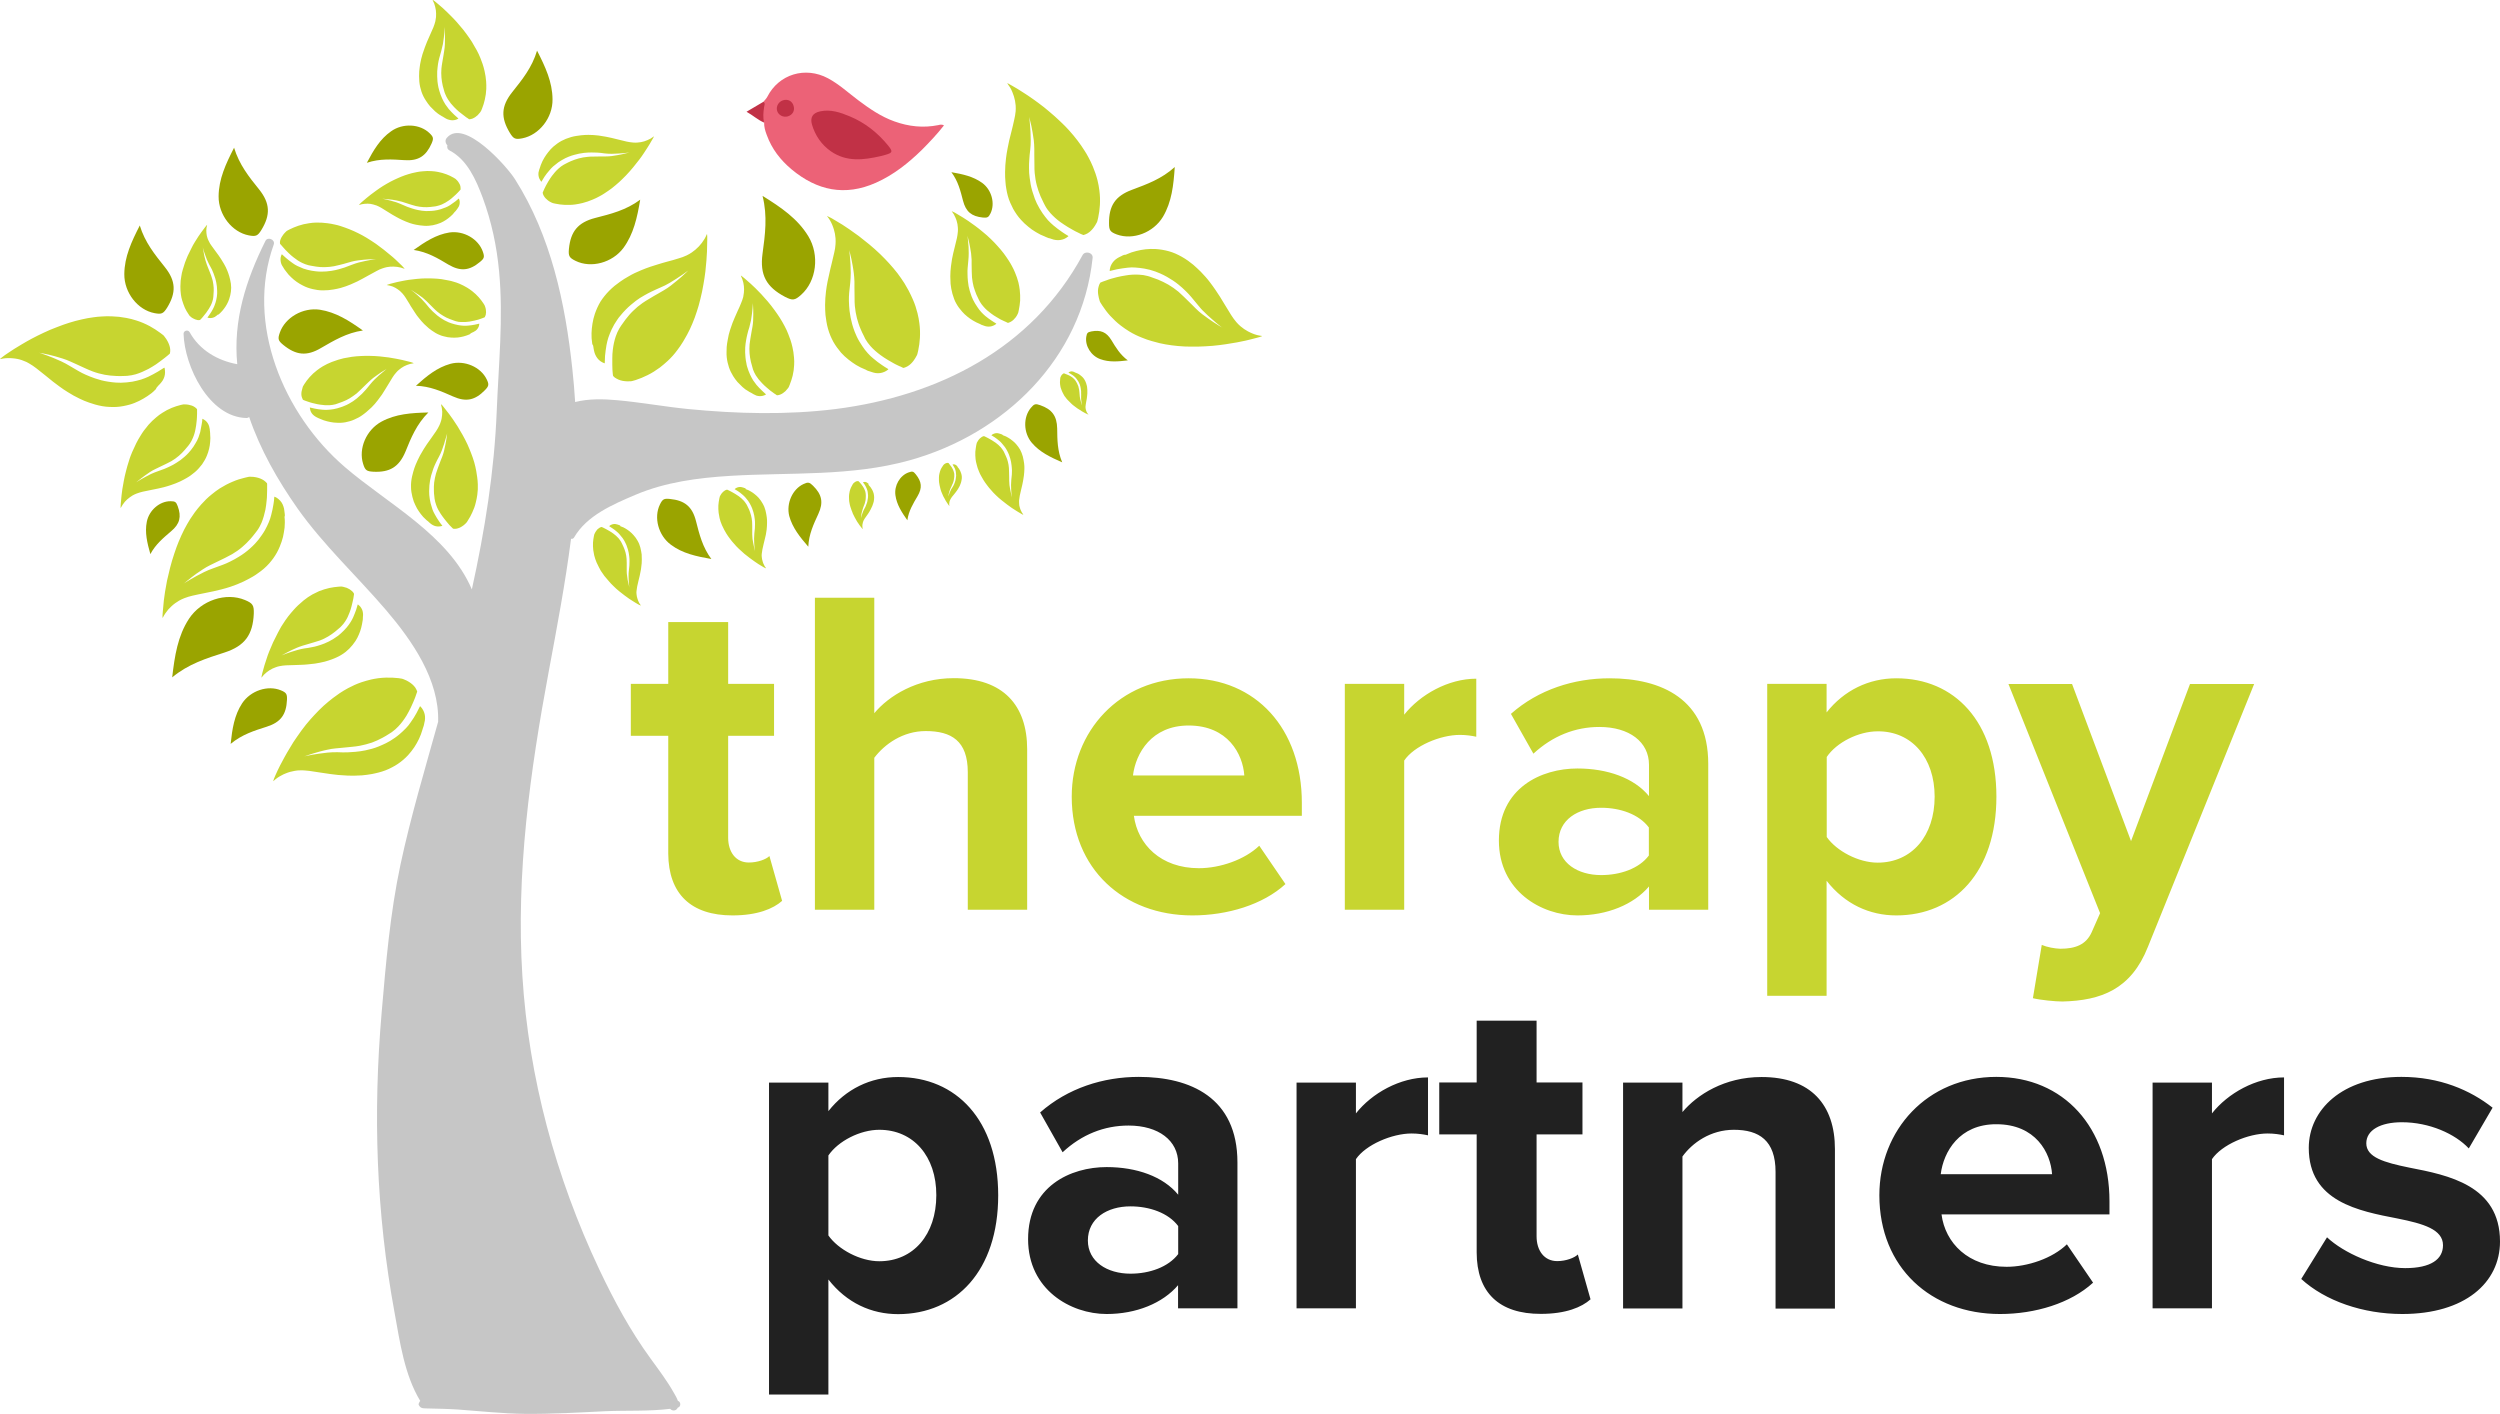
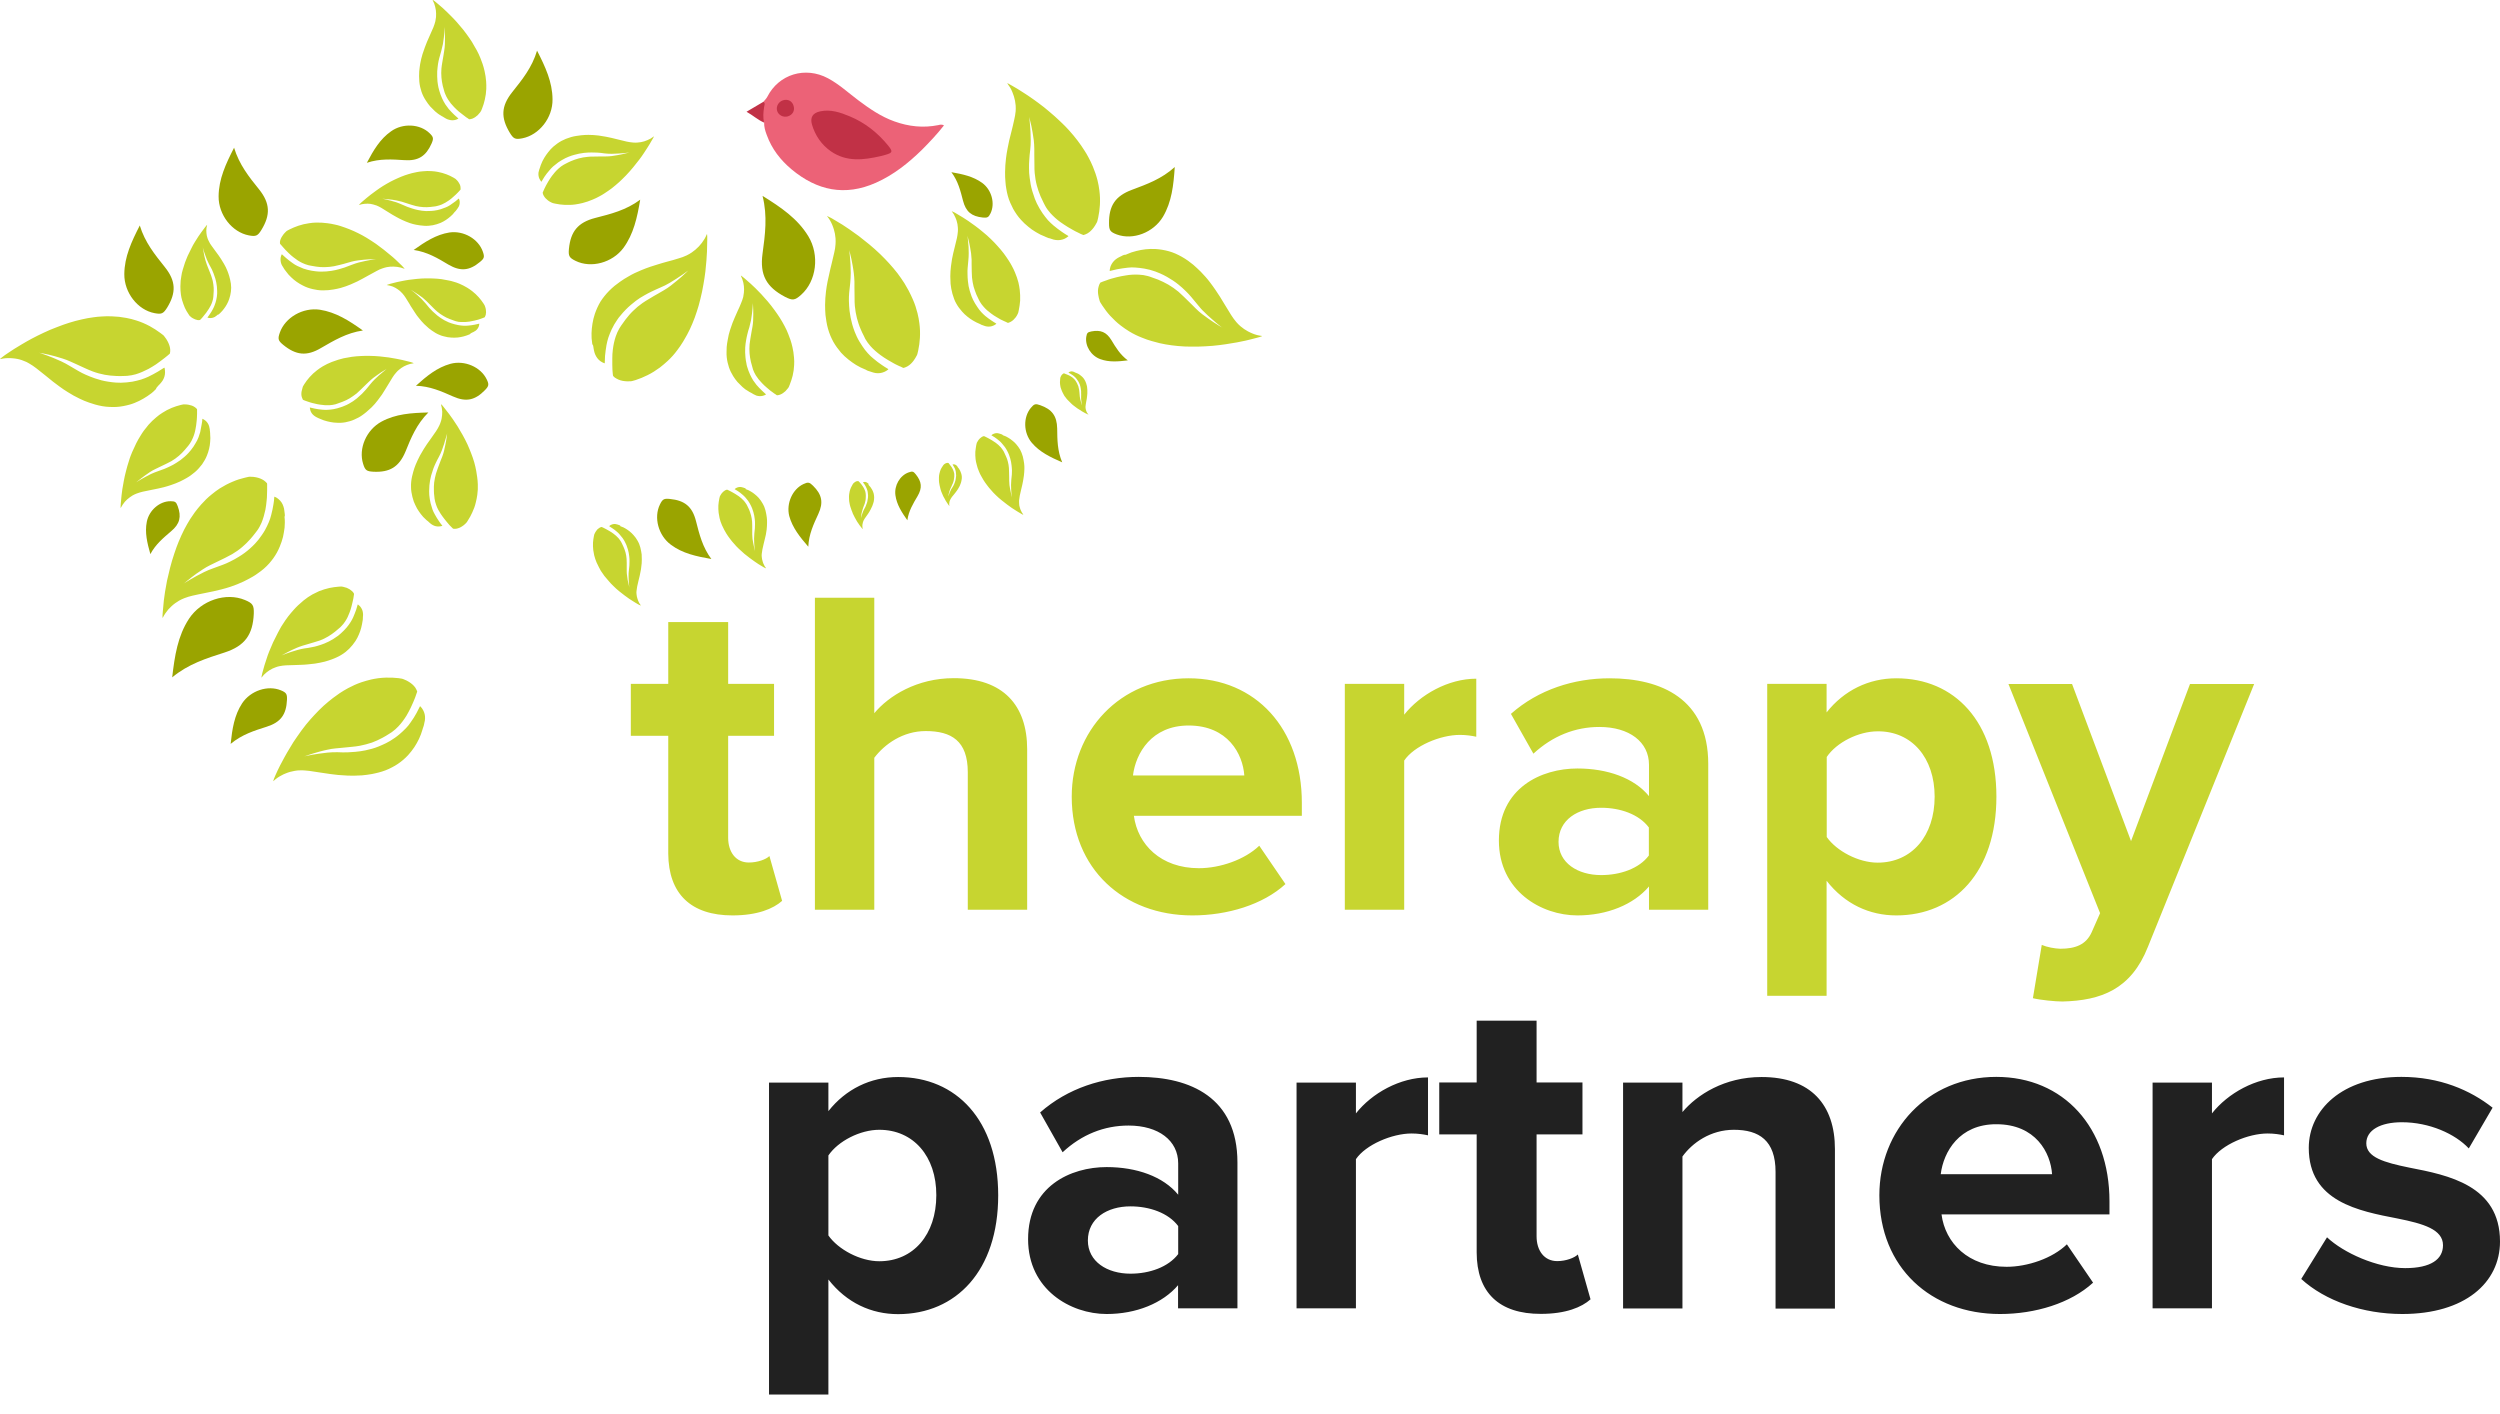
<svg xmlns="http://www.w3.org/2000/svg" version="1.1" id="Layer_1" x="0px" y="0px" viewBox="0 0 1890.4 1069.1" style="enable-background:new 0 0 1890.4 1069.1;" xml:space="preserve">
  <style type="text/css">
	.st0{fill:#C6C6C6;}
	.st1{fill-rule:evenodd;clip-rule:evenodd;fill:#9AA400;}
	.st2{fill-rule:evenodd;clip-rule:evenodd;fill:#EC6277;}
	.st3{fill-rule:evenodd;clip-rule:evenodd;fill:#C13146;}
	.st4{fill-rule:evenodd;clip-rule:evenodd;fill:#C7D530;}
	.st5{fill:#212121;}
</style>
-   <path class="st0" d="M818.6,192.9c1.8-3.4,8-2.1,7.6,2.1c-8,76.1-66.5,133.1-138.5,153.1c-44.3,12.3-89.8,9-135.2,11.7  c-24.5,1.5-49.3,4.7-72.1,14.4c-16.9,7.2-36.7,15.6-46.3,32.2c-0.5,0.9-1.4,1.2-2.3,1c-4.3,33.5-10.6,66.7-16.8,100  c-14.2,76-24.9,153.1-20,230.5c4.8,77,25.2,152.2,58.1,221.9c11.4,24,23.4,46.3,39,67.7c6.1,8.4,12.4,16.7,17.5,25.8  c1,1.7,2.3,3.9,3,6c2.4,0.6,2.4,4.6-0.1,5.1c-0.1,0.1-0.1,0.3-0.2,0.4c-1.4,2.4-4.1,2.1-5.6,0.5c-15.9,2-32.9,1.1-48.8,1.8  c-20.4,1-40.8,2.2-61.2,2c-17-0.2-33.9-2.1-50.8-3.3c-7.8-0.5-15.5-0.6-23.3-0.8c-3.1-0.1-4.6,0-6-2.7c-0.3-0.7,0.4-1.7,0.6-2.2  c0.1-0.3,0.3-0.5,0.6-0.7c-12-19.8-15.4-44.6-19.5-67.1c-13.9-75.6-16.3-150.2-9.7-226.8c3.2-37.3,6.4-74.9,14.2-111.6  c7.8-36.5,18.5-72.2,28.5-108.1c1-31.7-19.6-61.3-39.5-84.6c-22.1-25.8-47-48.8-66.8-76.7c-15.1-21.5-28.2-44.5-36.6-69.2  c-0.5,0.5-1.2,0.8-1.9,0.8c-28.5-0.5-47-39.2-47.7-63.7c0-2.4,3.4-3.4,4.6-1.2c7.5,13.6,21.2,21.5,36,24.2  c-3.2-33.1,6.5-63.5,21.3-93.2c1.7-3.5,7.6-1,6.3,2.7c-21.5,59.8,7.3,128.4,53.8,168.3c32.6,28,78.3,51.2,96,92.5  c9.8-44.5,17-89.5,18.8-134.8c1.4-35.1,5.1-70.5,1.8-105.6c-1.8-19.3-5.7-37.6-12.4-55.8c-5.1-13.6-11.6-28.6-25-35.7  c-1.8-0.9-2.1-2.5-1.7-3.9c-1.4-1.4-2.1-3.8-0.4-5.7c12.8-15.1,45.4,21.6,51.5,31.3c27.2,42.8,38.1,93.8,43.4,143.7  c0.9,8.2,1.6,16.5,2.1,24.8c10.2-2.6,21.4-2.3,31.5-1.4c18,1.6,35.9,4.9,53.9,6.7c37,3.6,74.6,4.6,111.6,0  C709.4,299.4,780.2,263.8,818.6,192.9" />
  <path class="st1" d="M576.6,148.1c14,8.7,26.5,17.2,34.6,30.5c8.7,14.3,6.2,34-5.4,44.3c-4.8,4.3-6.5,4.5-12.3,1.5  c-14-7.4-19.1-16.5-16.9-32.6C578.5,177.6,580.5,163.5,576.6,148.1 M484.1,151c-10.8,8-22.3,10.8-34,13.8  c-13.1,3.4-18.6,10.2-19.9,23.4c-0.5,5.4,0.2,6.7,5.1,9.1c11.7,5.7,27.7,1.4,36.1-9.8C479.1,177,481.8,164.6,484.1,151 M406.1,38.3  c-3.8,12.8-11.3,22-18.8,31.4c-8.4,10.6-8.7,19.3-1.8,30.7c2.8,4.6,4.1,5.2,9.4,4.2c12.8-2.5,23.1-15.5,22.9-29.5  C417.7,62,412.4,50.6,406.1,38.3 M312.8,189c10.3,1.5,18.3,6.3,26.3,11.1c9.1,5.3,15.9,4.6,23.8-2c3.3-2.7,3.6-3.8,2.2-7.8  c-3.3-9.6-14.5-16.1-25.3-14.5C329.8,177.4,321.5,182.8,312.8,189 M277.4,123.1c9.9-3.3,19.2-2.6,28.5-2  c10.5,0.7,16.2-3.1,20.4-12.5c1.7-3.9,1.5-5-1.5-7.9c-7.2-7-20.2-7.8-29.1-1.4C287.4,105.1,282.4,113.6,277.4,123.1 M314.5,291.7  c10.6,0.3,19.3,4.2,28.1,8.1c9.9,4.4,16.7,2.8,24.1-4.8c3-3.1,3.2-4.3,1.3-8.2c-4.5-9.3-16.7-14.6-27.4-11.7  C330.5,277.9,322.7,284.3,314.5,291.7 M274.4,249.9c-10.5-7.5-20.4-13.8-32.5-15.7c-12.9-1.9-26.3,5.9-30.3,17.3  c-1.7,4.8-1.3,6.1,2.6,9.3c9.6,7.8,17.7,8.8,28.6,2.3C252.5,257.5,262.1,251.7,274.4,249.9 M323.9,311.9  c-12.9,0.3-24.7,1.1-35.4,6.9c-11.5,6.2-17.6,20.4-13.9,32c1.5,4.8,2.6,5.6,7.7,5.9c12.3,0.6,19.4-3.5,24.3-15.2  C310.8,331.1,315,320.8,323.9,311.9 M105.7,170.5c-6.3,12.3-11.6,23.7-11.7,36.8c-0.1,14,10.1,27.1,22.9,29.5c5.3,1,6.6,0.4,9.5-4.2  c6.9-11.3,6.7-20.1-1.8-30.7C117.1,192.5,109.6,183.3,105.7,170.5 M177,111.7c-6.3,12.3-11.6,23.7-11.7,36.8  c-0.1,14,10.2,27.1,22.9,29.5c5.3,1,6.7,0.4,9.5-4.2c6.9-11.3,6.6-20.1-1.8-30.6C188.3,133.8,180.9,124.5,177,111.7 M888.3,126.3  c-9.9,9-21.1,13-32.3,17.2c-12.7,4.7-17.5,12.1-17.4,25.3c0,5.4,0.9,6.6,5.9,8.5c12.2,4.5,27.7-1.4,34.9-13.4  C886,152.7,887.4,140.1,888.3,126.3 M719.4,130.2c5.1,6.8,6.9,14.2,8.8,21.6c2.2,8.4,6.5,11.8,15,12.7c3.4,0.3,4.3-0.1,5.8-3.2  c3.6-7.4,0.9-17.7-6.3-23C735.9,133.4,728,131.7,719.4,130.2 M130.2,512.2c12.3-10.2,25.9-14.4,39.6-18.8  c15.4-5,21.4-13.5,22.1-29.3c0.2-6.4-0.7-7.9-6.7-10.4c-14.3-6-33.1,0.2-42.3,14.2C134.4,480.9,132.1,495.8,130.2,512.2   M174.4,562.5c8.5-7.1,17.9-10,27.3-13c10.7-3.4,14.8-9.3,15.3-20.3c0.2-4.4-0.5-5.5-4.6-7.2c-9.9-4.1-22.9,0.2-29.3,9.8  C177.2,540.8,175.6,551.1,174.4,562.5 M113.7,419c4-7.5,9.9-12.3,15.7-17.3c6.6-5.5,7.9-11,5-18.9c-1.2-3.2-1.9-3.8-5.4-3.8  c-8.2-0.1-16.3,6.8-18,15.6C109.4,402.7,111.3,410.5,113.7,419 M537.9,422.7c-6.7-9-9.1-18.8-11.6-28.6  c-2.8-11.1-8.6-15.7-19.7-16.8c-4.5-0.5-5.6,0.1-7.6,4.2c-4.8,9.8-1.2,23.4,8.3,30.4C516.1,418.5,526.5,420.7,537.9,422.7   M611.2,413.4c0.4-9.4,4-17,7.6-24.8c4-8.7,2.7-14.7-4-21.3c-2.7-2.7-3.8-2.9-7.2-1.3c-8.3,3.8-13.2,14.6-10.8,24.2  C599.2,399,604.8,406,611.2,413.4 M686.1,393.4c1-7.1,4.4-12.6,7.7-18.2c3.7-6.3,3.2-10.9-1.3-16.5c-1.8-2.3-2.6-2.5-5.4-1.5  c-6.6,2.3-11.1,10-10,17.4C678.1,381.6,681.8,387.3,686.1,393.4 M803.2,349.6c-3.7-8.7-3.7-17.1-3.8-25.6c-0.2-9.6-4-14.5-12.8-17.6  c-3.6-1.3-4.6-1-7.1,2c-5.9,7.1-5.7,18.8,0.7,26.4C786.2,341.9,794.3,345.7,803.2,349.6 M852.8,272.5c-5.8-4.3-9.1-9.8-12.4-15.3  c-3.8-6.2-8.2-7.9-15.1-6.6c-2.9,0.6-3.4,1.1-3.9,4c-1.1,6.9,3.6,14.5,10.7,17C838.7,274,845.5,273.4,852.8,272.5" />
  <path class="st2" d="M577.2,77c1-1.2,2.2-2.3,3-3.8c8.7-17.1,28.7-23.2,45.9-14c8.4,4.5,15.4,11,23,16.7  c8.4,6.3,17.1,12.3,27.2,15.9c10.8,3.9,21.9,5.1,33.2,2.8c1.3-0.3,2.6-0.7,4.3,0.2c-5.2,6.6-10.8,12.6-16.6,18.4  c-10.3,10.1-21.6,19.1-34.9,25c-23.4,10.4-44.5,5.9-63.7-10.1c-8.5-7.1-15-15.5-18.8-26c-1.2-3.1-2.1-6.2-2-9.5  c-4.1-3.9-2.9-8.5-1.7-13C576.3,78.8,577.1,78,577.2,77" />
  <path class="st3" d="M577.2,77c1.8,1.1,0.7,2.6,0.6,3.9c-0.6,3.9-1,7.8,0,11.8c-4.6-1.9-8.3-5.4-13.3-8.2  C569,81.8,573.1,79.4,577.2,77 M665.7,118.1c1.3-0.3,2.6-0.7,3.8-1c5.5-1.6,5.8-2.4,2.1-7c-7.9-9.7-17.5-17.3-29-22.1  c-7.2-3-14.5-5.5-22.4-3.8c-5.7,1.2-7.8,4.6-6.2,10.1c2.5,8.3,7.2,15.2,14.4,20.2C640.2,122.6,652.9,121,665.7,118.1 M600.1,80.1  c-1-3.6-4.2-5.4-7.9-4.3c-3.4,1-5.5,4.5-4.6,7.9c0.9,3.3,4.6,5.3,8.1,4.3C599.3,86.9,601.2,83.7,600.1,80.1" />
  <path class="st4" d="M792.8,180c-0.7-0.3-1.3-0.5-2-0.8c-0.2-0.1-0.4-0.2-0.6-0.3c-2.4-0.9-4.7-2-6.9-3.4c-2.1-1.2-4-2.6-5.8-4.1  c-2-1.6-3.8-3.3-5.5-5.2c-2.3-2.5-4.2-5.3-5.9-8.3c-0.8-1.5-1.5-3-2.2-4.6c-1.5-3.4-2.4-7-3-10.7c-0.3-1.6-0.5-3.3-0.6-4.9  c-0.2-2.5-0.4-5.1-0.3-7.6c0-3.5,0.3-6.9,0.7-10.4c0.3-2.5,0.7-5,1.2-7.5c0.4-2,0.8-3.9,1.2-5.9c0.6-2.4,1.2-4.8,1.8-7.2  c0.7-2.8,1.4-5.6,2-8.5c0.5-2.1,0.9-4.3,1.1-6.5c0.1-1.5,0.1-2.9,0-4.4c-0.2-2.3-0.6-4.6-1.3-6.8c-0.4-1.1-0.8-2.2-1.2-3.3  c-0.9-2.3-2.2-4.4-3.7-6.4c-0.1-0.1-0.2-0.2-0.1-0.3c0.1,0,0.2,0.1,0.2,0.1c0.5,0.2,1,0.4,1.4,0.7c0.8,0.4,1.5,0.8,2.3,1.3  c2.5,1.4,5,2.9,7.4,4.5c1.8,1.2,3.7,2.3,5.5,3.6c2.4,1.6,4.7,3.3,7,5c2.7,2,5.3,4,7.8,6.2c2.9,2.4,5.7,4.9,8.4,7.5  c1.2,1.2,2.4,2.4,3.7,3.6c1,1.1,2,2.1,3,3.2c2.2,2.5,4.4,5,6.4,7.7c1.8,2.4,3.6,4.9,5.2,7.5c1.1,1.7,2.2,3.5,3.1,5.3  c1.2,2.2,2.3,4.5,3.3,6.9c1.4,3.4,2.6,6.8,3.5,10.4c0.6,2.5,1.1,5,1.4,7.6c0.5,3.7,0.6,7.4,0.4,11c-0.2,3.2-0.6,6.4-1.3,9.6  c-0.2,0.8-0.4,1.7-0.6,2.5c-0.1,0.6-0.4,1.1-0.7,1.6c-0.6,1.2-1.3,2.3-2.1,3.4c-1.3,1.7-2.8,3.3-4.7,4.4c-0.9,0.5-1.9,0.9-2.9,1.2  c-0.2,0.1-0.3,0-0.5-0.1c-0.6-0.3-1.1-0.5-1.7-0.7c-0.8-0.4-1.7-0.8-2.4-1.2c-1.1-0.5-2.3-1.1-3.3-1.7c-1.3-0.7-2.7-1.5-4-2.3  c-1.9-1.2-3.8-2.4-5.6-3.7c-2.8-2-5.3-4.3-7.6-6.8c-1.5-1.7-2.8-3.4-3.9-5.4c-0.4-0.8-0.8-1.6-1.2-2.3c-0.8-1.7-1.6-3.4-2.4-5.1  c-1.1-2.7-2.1-5.4-2.8-8.2c-0.8-3-1.3-6.1-1.6-9.3c-0.2-2-0.2-3.9-0.2-5.9c0-2.7-0.1-5.4-0.1-8.2c0-1.5,0-2.9,0-4.4  c0-2.2-0.2-4.3-0.4-6.4c-0.3-2-0.6-3.9-0.9-5.9c-0.5-3.2-1.2-6.3-2-9.4c-0.2-1.1-0.5-2.1-0.7-3c0,0.2,0.2,0.6,0.2,1  c0.4,3.5,0.7,7.1,0.9,10.6c0.1,2.2,0.2,4.4,0.2,6.6c0,2.5-0.1,5-0.4,7.5c-0.3,2.5-0.6,5-0.7,7.5c-0.2,2-0.2,4-0.2,6  c0,2.6,0.1,5.1,0.5,7.6c0.4,3.4,1,6.8,2,10.1c0.6,1.9,1.2,3.8,1.9,5.7c0.5,1.2,1,2.3,1.5,3.5c1.3,2.6,2.7,5.1,4.3,7.4  c1.3,1.9,2.7,3.6,4.1,5.3c1.3,1.4,2.7,2.7,4.2,4c2.1,1.8,4.3,3.4,6.6,5c1.4,1,2.9,1.9,4.4,2.8c0.4,0.3,0.4,0.3,0,0.6  c-0.9,0.7-1.7,1.2-2.7,1.7c-2.1,0.9-4.3,1.2-6.5,0.9c-1.1-0.1-2.1-0.4-3.2-0.8c-0.5-0.2-1-0.3-1.5-0.5  C793.3,180.2,793.1,180.1,792.8,180 M656.9,280.6c0.3,0,0.5,0.2,0.7,0.2c0.5,0.2,1,0.3,1.5,0.5c1,0.4,2.1,0.6,3.1,0.8  c2.3,0.3,4.4,0,6.5-0.9c1-0.4,1.9-1,2.8-1.7c0.4-0.3,0.3-0.4-0.1-0.6c-1.5-0.9-3-1.8-4.4-2.8c-2.3-1.5-4.5-3.2-6.6-5  c-1.5-1.2-2.9-2.5-4.2-4c-1.5-1.7-2.9-3.4-4.1-5.3c-1.6-2.4-3.1-4.8-4.3-7.4c-0.5-1.1-1-2.3-1.5-3.5c-0.7-1.9-1.4-3.8-1.9-5.7  c-0.9-3.3-1.6-6.7-2-10.1c-0.3-2.5-0.4-5.1-0.5-7.6c0-2,0-4,0.2-6c0.2-2.5,0.5-5,0.8-7.5c0.2-2.5,0.4-5,0.4-7.6  c0-2.2-0.1-4.4-0.2-6.6c-0.2-3.5-0.5-7.1-0.9-10.6c0-0.4-0.2-0.8-0.2-1c0.1,0.9,0.5,1.9,0.7,3c0.8,3.1,1.5,6.3,2,9.4  c0.3,1.9,0.7,3.9,0.9,5.9c0.3,2.1,0.4,4.3,0.5,6.4c0,1.4,0,2.9,0,4.4c0,2.7,0,5.4,0.1,8.2c0,2,0,4,0.2,5.9c0.3,3.1,0.8,6.2,1.6,9.3  c0.8,2.8,1.6,5.5,2.8,8.2c0.7,1.7,1.5,3.4,2.4,5.1c0.3,0.8,0.7,1.6,1.1,2.3c1.1,1.9,2.4,3.7,3.9,5.4c2.3,2.6,4.9,4.8,7.6,6.8  c1.8,1.3,3.7,2.6,5.6,3.7c1.3,0.8,2.6,1.5,4,2.3c1.1,0.6,2.1,1.2,3.3,1.7c0.8,0.4,1.6,0.8,2.5,1.1c0.6,0.3,1.1,0.5,1.6,0.8  c0.2,0.1,0.3,0.1,0.5,0.1c1-0.3,2-0.7,2.9-1.2c1.9-1.1,3.4-2.6,4.7-4.4c0.8-1.1,1.5-2.2,2.1-3.4c0.3-0.5,0.6-1,0.7-1.6  c0.2-0.8,0.4-1.7,0.6-2.5c0.7-3.2,1.1-6.4,1.3-9.6c0.2-3.7,0.1-7.4-0.4-11c-0.3-2.6-0.8-5.1-1.4-7.6c-0.9-3.6-2-7-3.5-10.4  c-1-2.3-2.1-4.6-3.3-6.9c-1-1.8-2-3.6-3.1-5.4c-1.6-2.6-3.4-5-5.2-7.5c-2.1-2.7-4.2-5.2-6.5-7.7c-1-1.1-2-2.2-3-3.2  c-1.2-1.2-2.4-2.4-3.6-3.6c-2.7-2.6-5.5-5.1-8.4-7.5c-2.6-2.1-5.2-4.2-7.8-6.2c-2.3-1.7-4.7-3.4-7-5c-1.8-1.2-3.6-2.4-5.4-3.6  c-2.5-1.5-4.9-3-7.5-4.5c-0.7-0.4-1.5-0.9-2.3-1.2c-0.5-0.3-1-0.4-1.4-0.7c-0.1,0-0.2-0.1-0.3-0.1c-0.1,0.2,0,0.2,0.1,0.3  c1.6,2,2.8,4.1,3.7,6.3c0.5,1.1,0.8,2.2,1.2,3.3c0.7,2.2,1.1,4.5,1.3,6.9c0.1,1.5,0.1,2.9,0,4.4c-0.1,2.2-0.5,4.4-1,6.5  c-0.6,2.8-1.3,5.7-2,8.5c-0.6,2.4-1.2,4.8-1.7,7.3c-0.5,2-0.9,3.9-1.3,5.9c-0.5,2.5-0.9,5-1.2,7.4c-0.4,3.5-0.7,6.9-0.7,10.4  c0,2.5,0.1,5.1,0.3,7.6c0.2,1.6,0.4,3.3,0.7,4.9c0.6,3.7,1.6,7.3,3,10.7c0.7,1.6,1.4,3.1,2.2,4.6c1.7,3,3.7,5.7,5.9,8.3  c1.7,1.9,3.6,3.6,5.6,5.2c1.8,1.5,3.8,2.8,5.8,4.1c2.2,1.3,4.5,2.5,6.9,3.4c0.2,0.1,0.5,0.1,0.6,0.3  C655.5,280.1,656.2,280.4,656.9,280.6 M448.7,262.4c0.1,0.3,0.1,0.5,0.1,0.8c0.1,0.5,0.2,1,0.3,1.6c0.2,1.1,0.5,2.1,0.9,3.1  c0.9,2.1,2.2,3.9,4,5.2c0.8,0.6,1.8,1.1,2.8,1.5c0.5,0.2,0.5,0.2,0.5-0.3c0-1.8,0.1-3.5,0.2-5.2c0.3-2.8,0.6-5.5,1.1-8.2  c0.4-1.9,0.8-3.8,1.4-5.6c0.7-2.1,1.6-4.2,2.5-6.2c1.2-2.6,2.7-5.1,4.3-7.4c0.7-1.1,1.5-2.1,2.3-3c1.3-1.6,2.6-3.1,4-4.5  c2.4-2.5,5.1-4.7,7.8-6.8c2-1.5,4.2-2.9,6.4-4.1c1.7-1,3.5-1.9,5.3-2.8c2.2-1.1,4.6-2.1,6.8-3.1c2.4-1,4.6-2.1,6.8-3.4  c1.9-1.1,3.7-2.3,5.5-3.4c3-1.9,5.9-4,8.8-6.1c0.3-0.2,0.6-0.5,0.8-0.7c-0.7,0.5-1.4,1.3-2.3,2.1c-2.3,2.2-4.7,4.4-7.2,6.4  c-1.5,1.3-3.1,2.5-4.6,3.7c-1.7,1.3-3.5,2.5-5.4,3.6c-1.3,0.8-2.5,1.5-3.8,2.2c-2.4,1.3-4.7,2.7-7,4.1c-1.7,1-3.4,2-5.1,3.2  c-2.6,1.8-5,3.8-7.2,6c-2.1,2-3.9,4.2-5.7,6.5c-1.1,1.5-2.2,3-3.3,4.6c-0.5,0.7-0.9,1.4-1.4,2.2c-1.1,1.9-2,3.9-2.7,6  c-1.1,3.3-1.8,6.6-2.2,10c-0.3,2.2-0.4,4.5-0.4,6.7c0,1.5,0,3,0,4.6c0,1.2,0.1,2.5,0.1,3.7c0.1,0.9,0.1,1.8,0.2,2.7  c0.1,0.6,0.1,1.2,0.2,1.8c0,0.2,0.1,0.3,0.2,0.5c0.7,0.8,1.5,1.4,2.5,1.9c1.9,1.1,4,1.7,6.1,1.9c1.3,0.2,2.7,0.2,4,0.1  c0.6,0,1.2,0,1.8-0.2c0.8-0.2,1.7-0.5,2.5-0.7c3.1-1,6-2.2,9-3.7c3.3-1.6,6.4-3.6,9.4-5.8c2-1.6,4-3.2,5.9-5  c2.7-2.5,5.1-5.2,7.3-8.2c1.5-2,3-4.1,4.3-6.3c1-1.8,2.1-3.5,3.1-5.4c1.4-2.7,2.8-5.4,3.9-8.2c1.3-3.1,2.5-6.2,3.5-9.5  c0.4-1.4,0.9-2.8,1.3-4.2c0.4-1.7,0.9-3.3,1.3-5c0.9-3.6,1.7-7.3,2.3-11c0.6-3.3,1.1-6.6,1.5-9.9c0.3-2.8,0.6-5.7,0.8-8.5  c0.2-2.2,0.3-4.3,0.4-6.5c0.1-2.9,0.2-5.8,0.2-8.7c0-0.9,0-1.7,0-2.6c0-0.5-0.1-1-0.1-1.5c0-0.1,0-0.2-0.1-0.3  c-0.2,0-0.2,0.1-0.2,0.2c-0.9,2.3-2.2,4.4-3.7,6.4c-0.7,0.9-1.5,1.8-2.3,2.7c-1.6,1.7-3.4,3.2-5.3,4.5c-1.2,0.8-2.5,1.6-3.8,2.2  c-2,1-4.1,1.7-6.2,2.3c-2.8,0.9-5.6,1.7-8.4,2.4c-2.4,0.7-4.8,1.3-7.2,2.1c-1.9,0.6-3.8,1.2-5.7,1.8c-2.4,0.8-4.7,1.7-7.1,2.7  c-3.2,1.3-6.4,2.8-9.4,4.6c-2.2,1.2-4.4,2.6-6.5,4.1c-1.3,1-2.7,2-4,3c-2.9,2.4-5.5,5-7.8,7.9c-1.1,1.3-2,2.7-3,4.2  c-1.7,2.9-3.1,6-4.2,9.2c-0.8,2.4-1.4,4.9-1.8,7.4c-0.4,2.4-0.6,4.7-0.7,7.1c-0.1,2.6,0.1,5.1,0.5,7.7c0,0.2,0.1,0.5,0.1,0.7  C448.5,261,448.6,261.7,448.7,262.4 M742.5,245.7c0.2,0,0.4,0.1,0.5,0.2c0.4,0.1,0.7,0.3,1.1,0.4c0.8,0.3,1.5,0.5,2.3,0.6  c1.7,0.2,3.3,0,4.8-0.7c0.7-0.3,1.4-0.7,2-1.2c0.3-0.2,0.2-0.2,0-0.4c-1.1-0.7-2.2-1.3-3.3-2.1c-1.7-1.1-3.3-2.3-4.9-3.6  c-1-0.9-2.1-1.9-3-2.9c-1.1-1.2-2.1-2.5-3-3.9c-1.2-1.7-2.3-3.6-3.2-5.4c-0.4-0.8-0.8-1.7-1.1-2.5c-0.5-1.4-1-2.8-1.4-4.2  c-0.7-2.4-1.2-4.9-1.4-7.4c-0.2-1.8-0.3-3.7-0.3-5.6c-0.1-1.5,0-2.9,0.1-4.4c0.1-1.8,0.3-3.7,0.5-5.5c0.2-1.8,0.3-3.7,0.3-5.5  c0-1.6-0.1-3.2-0.1-4.8c-0.2-2.6-0.4-5.2-0.7-7.8c0-0.3-0.1-0.6-0.1-0.8c0.1,0.6,0.3,1.4,0.5,2.2c0.6,2.3,1.1,4.6,1.5,6.9  c0.3,1.4,0.5,2.9,0.7,4.3c0.2,1.6,0.3,3.2,0.4,4.7c0,1.1,0,2.1,0,3.2c0,2,0,4,0.1,6c0,1.5,0.1,2.9,0.2,4.4c0.3,2.3,0.6,4.6,1.2,6.8  c0.6,2,1.3,4,2.1,6c0.6,1.3,1.2,2.5,1.8,3.8c0.3,0.6,0.6,1.1,0.9,1.7c0.8,1.4,1.8,2.7,2.9,3.9c1.6,1.9,3.6,3.5,5.6,5  c1.3,1,2.7,1.9,4.1,2.7c0.9,0.6,1.9,1.1,2.9,1.7c0.8,0.4,1.7,0.8,2.5,1.2c0.6,0.3,1.2,0.6,1.8,0.8c0.4,0.2,0.8,0.4,1.2,0.6  c0.2,0.1,0.3,0.1,0.4,0c0.7-0.2,1.4-0.5,2.1-0.9c1.4-0.8,2.5-1.9,3.5-3.2c0.6-0.8,1.1-1.6,1.5-2.5c0.2-0.4,0.4-0.8,0.5-1.2  c0.1-0.6,0.3-1.2,0.4-1.9c0.5-2.3,0.8-4.7,1-7.1c0.1-2.7,0-5.4-0.3-8.1c-0.2-1.9-0.6-3.7-1-5.6c-0.7-2.6-1.5-5.1-2.6-7.6  c-0.7-1.7-1.5-3.4-2.4-5c-0.7-1.3-1.5-2.7-2.3-3.9c-1.2-1.9-2.5-3.7-3.8-5.5c-1.5-2-3.1-3.8-4.8-5.7c-0.7-0.8-1.5-1.6-2.2-2.4  c-0.9-0.9-1.8-1.8-2.7-2.7c-2-1.9-4-3.8-6.2-5.5c-1.9-1.6-3.8-3.1-5.7-4.5c-1.7-1.3-3.4-2.5-5.2-3.7c-1.3-0.9-2.7-1.8-4-2.6  c-1.8-1.1-3.7-2.2-5.5-3.3c-0.6-0.3-1.1-0.6-1.7-0.9c-0.4-0.2-0.7-0.3-1.1-0.5c-0.1,0-0.1-0.1-0.2-0.1c0,0.1,0,0.2,0.1,0.2  c1.1,1.4,2,3,2.7,4.7c0.4,0.8,0.6,1.6,0.9,2.4c0.5,1.6,0.8,3.3,0.9,5c0.1,1.1,0.1,2.2,0,3.2c-0.1,1.6-0.4,3.2-0.7,4.8  c-0.5,2.1-1,4.2-1.5,6.2c-0.4,1.8-0.9,3.6-1.3,5.3c-0.3,1.4-0.6,2.9-0.9,4.3c-0.3,1.8-0.6,3.6-0.8,5.5c-0.3,2.5-0.5,5.1-0.5,7.7  c0,1.9,0.1,3.7,0.2,5.6c0.1,1.2,0.3,2.4,0.5,3.6c0.5,2.7,1.2,5.3,2.2,7.9c0.4,1.2,1,2.3,1.6,3.4c1.2,2.2,2.7,4.2,4.4,6.1  c1.2,1.4,2.6,2.7,4,3.8c1.3,1.1,2.8,2.1,4.3,3c1.6,1,3.3,1.8,5,2.5c0.2,0.1,0.4,0.1,0.5,0.2C741.5,245.4,742,245.6,742.5,245.7   M335.6,88.7c0.2,0.1,0.3,0.2,0.5,0.3c0.4,0.2,0.7,0.4,1,0.6c0.7,0.4,1.4,0.7,2.2,0.9c1.6,0.5,3.2,0.6,4.9,0.2  c0.8-0.2,1.5-0.5,2.2-0.9c0.3-0.2,0.3-0.2,0-0.4c-1-0.8-1.9-1.7-2.9-2.6c-1.5-1.4-2.9-2.9-4.2-4.4c-0.9-1.1-1.7-2.2-2.5-3.4  c-0.9-1.4-1.7-2.9-2.4-4.4c-0.9-1.9-1.6-3.9-2.2-5.9c-0.3-0.9-0.5-1.8-0.7-2.7c-0.3-1.4-0.5-2.9-0.7-4.4c-0.2-2.5-0.3-5-0.2-7.6  c0.1-1.9,0.4-3.7,0.6-5.6c0.2-1.5,0.6-2.9,0.9-4.3c0.5-1.8,1-3.5,1.5-5.3c0.5-1.8,0.9-3.6,1.3-5.4c0.2-1.6,0.4-3.2,0.7-4.8  c0.3-2.6,0.5-5.2,0.6-7.8c0-0.3,0-0.6,0-0.8c0,0.6,0.1,1.4,0.1,2.2c0.1,2.4,0.2,4.7,0.2,7.1c0,1.5,0,2.9-0.1,4.3  c-0.1,1.6-0.2,3.1-0.5,4.7c-0.1,1.1-0.3,2.1-0.5,3.2c-0.4,2-0.6,4-1,5.9c-0.2,1.4-0.5,2.9-0.6,4.3c-0.2,2.3-0.2,4.6,0,6.9  c0.2,2.1,0.5,4.2,1,6.3c0.3,1.3,0.7,2.7,1.1,4c0.2,0.6,0.3,1.2,0.6,1.8c0.6,1.5,1.3,3,2.2,4.4c1.3,2.1,2.9,4.1,4.7,5.9  c1.2,1.2,2.3,2.3,3.6,3.4c0.9,0.7,1.8,1.4,2.7,2.1c0.7,0.6,1.5,1.1,2.2,1.7c0.5,0.4,1,0.8,1.6,1.1c0.4,0.3,0.7,0.5,1.1,0.8  c0.1,0.1,0.2,0.1,0.3,0.1c0.8-0.1,1.5-0.2,2.3-0.5c1.5-0.6,2.8-1.5,4-2.6c0.7-0.7,1.3-1.4,1.9-2.2c0.2-0.3,0.5-0.7,0.7-1.1  c0.3-0.6,0.5-1.2,0.7-1.7c0.9-2.2,1.6-4.5,2.1-6.8c0.6-2.6,1-5.3,1.1-8c0.1-1.9,0-3.8-0.1-5.7c-0.2-2.7-0.6-5.3-1.2-7.9  c-0.4-1.8-0.9-3.6-1.5-5.4c-0.5-1.4-1.1-2.9-1.6-4.3c-0.8-2.1-1.8-4.1-2.8-6c-1.2-2.2-2.4-4.3-3.7-6.4c-0.6-0.9-1.2-1.8-1.8-2.7  c-0.7-1.1-1.4-2.1-2.2-3.1c-1.6-2.2-3.3-4.4-5.2-6.5c-1.5-1.9-3.2-3.7-4.9-5.5c-1.5-1.5-3-3-4.5-4.5c-1.1-1.1-2.3-2.2-3.5-3.3  c-1.6-1.4-3.2-2.8-4.8-4.1c-0.5-0.4-1-0.8-1.5-1.2c-0.3-0.2-0.7-0.4-1-0.7c0,0-0.1-0.1-0.2-0.1c-0.1,0.1,0,0.2,0,0.3  c0.9,1.6,1.5,3.3,1.9,5.1c0.2,0.8,0.4,1.7,0.5,2.5c0.2,1.7,0.2,3.4,0.1,5.1c-0.1,1.1-0.3,2.1-0.5,3.2c-0.4,1.6-0.9,3.1-1.5,4.6  c-0.8,2-1.7,3.9-2.6,5.9c-0.7,1.7-1.5,3.3-2.2,5c-0.6,1.4-1.1,2.7-1.6,4.1c-0.6,1.7-1.2,3.5-1.8,5.2c-0.7,2.5-1.4,4.9-1.8,7.5  c-0.3,1.8-0.5,3.7-0.7,5.6c-0.1,1.2-0.1,2.4-0.1,3.6c0,2.7,0.2,5.5,0.8,8.1c0.3,1.2,0.6,2.4,1,3.6c0.8,2.4,1.9,4.6,3.3,6.7  c1,1.6,2.1,3.1,3.3,4.5c1.2,1.3,2.4,2.5,3.7,3.7c1.4,1.2,2.9,2.4,4.6,3.3c0.1,0.1,0.3,0.2,0.4,0.3C334.7,88.1,335.2,88.4,335.6,88.7   M408.4,126.4c0,0.2-0.1,0.4-0.2,0.6c-0.1,0.4-0.3,0.7-0.4,1.1c-0.2,0.8-0.4,1.5-0.6,2.3c-0.2,1.7,0,3.3,0.7,4.8  c0.4,0.7,0.8,1.4,1.2,2c0.3,0.3,0.3,0.3,0.5-0.1c0.7-1.1,1.3-2.2,2-3.3c1.1-1.7,2.4-3.3,3.7-4.8c0.9-1.1,1.8-2.1,2.9-3.1  c1.3-1.1,2.6-2.1,3.9-3.1c1.8-1.2,3.6-2.3,5.4-3.2c0.9-0.4,1.7-0.8,2.5-1.1c1.4-0.6,2.8-1,4.2-1.4c2.4-0.7,4.9-1.2,7.4-1.5  c1.9-0.2,3.7-0.3,5.6-0.3c1.4,0,2.9,0,4.4,0.1c1.8,0.1,3.7,0.3,5.5,0.6c1.8,0.2,3.7,0.3,5.5,0.3c1.6,0,3.2-0.1,4.9-0.2  c2.6-0.1,5.2-0.4,7.8-0.7c0.3,0,0.6-0.1,0.8-0.1c-0.6,0.1-1.4,0.3-2.2,0.5c-2.3,0.6-4.6,1.1-6.9,1.5c-1.4,0.3-2.9,0.5-4.3,0.7  c-1.5,0.2-3.1,0.3-4.7,0.3c-1.1,0-2.1,0-3.2,0c-2,0-4,0-6,0.1c-1.4,0-2.9,0-4.4,0.2c-2.3,0.2-4.6,0.6-6.8,1.2c-2,0.5-4,1.3-6,2.1  c-1.2,0.6-2.5,1.1-3.7,1.8c-0.6,0.3-1.2,0.6-1.7,0.9c-1.4,0.8-2.7,1.8-3.9,2.9c-1.9,1.7-3.5,3.6-5,5.6c-1,1.3-1.8,2.7-2.7,4.1  c-0.6,1-1.1,2-1.7,3c-0.4,0.8-0.8,1.6-1.2,2.4c-0.3,0.6-0.6,1.2-0.8,1.8c-0.2,0.4-0.4,0.8-0.5,1.2c-0.1,0.1-0.1,0.2,0,0.4  c0.2,0.8,0.4,1.5,0.8,2.1c0.8,1.4,1.9,2.5,3.2,3.5c0.8,0.6,1.6,1.1,2.5,1.5c0.4,0.2,0.8,0.4,1.2,0.5c0.6,0.2,1.2,0.3,1.8,0.4  c2.3,0.5,4.7,0.8,7,0.9c2.7,0.1,5.4,0.1,8.1-0.3c1.9-0.3,3.7-0.6,5.6-1.1c2.6-0.7,5.1-1.5,7.6-2.6c1.7-0.7,3.4-1.5,5-2.4  c1.4-0.7,2.7-1.5,3.9-2.3c1.9-1.2,3.7-2.5,5.5-3.8c1.9-1.5,3.8-3.1,5.7-4.8c0.8-0.7,1.6-1.5,2.3-2.2c0.9-0.9,1.8-1.8,2.7-2.7  c1.9-2,3.7-4,5.5-6.2c1.5-1.9,3.1-3.8,4.6-5.8c1.3-1.7,2.5-3.4,3.6-5.1c0.9-1.3,1.8-2.7,2.6-4c1.1-1.8,2.3-3.6,3.3-5.5  c0.3-0.6,0.7-1.1,1-1.7c0.1-0.3,0.3-0.7,0.5-1c0-0.1,0.1-0.2,0.1-0.2c-0.1-0.1-0.2,0-0.3,0.1c-1.4,1.1-2.9,2-4.7,2.7  c-0.8,0.3-1.6,0.6-2.4,0.9c-1.6,0.5-3.3,0.8-5,0.9c-1.1,0.1-2.2,0.1-3.3,0c-1.6-0.1-3.2-0.4-4.8-0.7c-2.1-0.5-4.2-1-6.2-1.5  c-1.8-0.4-3.6-0.9-5.3-1.3c-1.4-0.3-2.9-0.6-4.3-0.9c-1.8-0.3-3.6-0.6-5.5-0.9c-2.5-0.3-5.1-0.5-7.7-0.5c-1.9,0-3.7,0.1-5.6,0.3  c-1.2,0.1-2.4,0.3-3.6,0.5c-2.7,0.4-5.3,1.2-7.9,2.2c-1.2,0.5-2.3,1-3.4,1.6c-2.2,1.2-4.2,2.7-6.1,4.3c-1.4,1.3-2.7,2.6-3.8,4.1  c-1.1,1.4-2.1,2.8-3,4.3c-1,1.6-1.8,3.3-2.5,5.1c-0.1,0.2-0.1,0.3-0.2,0.5C408.8,125.4,408.6,125.9,408.4,126.4 M568.3,297.2  c0.2,0.1,0.3,0.2,0.5,0.3c0.3,0.2,0.7,0.4,1,0.6c0.7,0.4,1.4,0.7,2.1,1c1.6,0.5,3.2,0.6,4.9,0.2c0.8-0.2,1.5-0.5,2.2-0.9  c0.3-0.2,0.3-0.2,0-0.4c-1-0.9-1.9-1.7-2.8-2.6c-1.5-1.4-2.9-2.9-4.2-4.4c-0.9-1.1-1.7-2.2-2.5-3.4c-0.9-1.4-1.6-2.9-2.3-4.3  c-0.9-1.9-1.6-3.9-2.2-5.9c-0.3-0.9-0.5-1.8-0.6-2.7c-0.4-1.4-0.5-2.9-0.7-4.4c-0.3-2.5-0.3-5.1-0.2-7.6c0.1-1.9,0.4-3.7,0.7-5.6  c0.3-1.4,0.5-2.9,0.9-4.3c0.4-1.8,0.9-3.5,1.5-5.3c0.5-1.8,0.9-3.6,1.3-5.4c0.2-1.6,0.5-3.2,0.7-4.8c0.3-2.6,0.6-5.2,0.7-7.8  c0-0.3,0-0.6,0-0.8c0,0.7,0.1,1.4,0.1,2.2c0.2,2.4,0.2,4.7,0.2,7.1c0,1.4,0,2.9-0.1,4.3c-0.1,1.6-0.2,3.1-0.5,4.7  c-0.2,1.1-0.4,2.1-0.6,3.2c-0.4,2-0.7,3.9-1,5.9c-0.2,1.4-0.4,2.9-0.6,4.3c-0.2,2.3-0.2,4.6,0,6.9c0.2,2.1,0.5,4.2,1,6.3  c0.3,1.3,0.7,2.7,1.1,4c0.2,0.6,0.3,1.2,0.5,1.8c0.5,1.5,1.3,3,2.1,4.4c1.3,2.1,2.9,4.1,4.7,5.9c1.1,1.2,2.3,2.3,3.6,3.4  c0.9,0.7,1.7,1.5,2.6,2.2c0.7,0.6,1.5,1.1,2.2,1.6c0.5,0.4,1,0.8,1.6,1.1c0.4,0.3,0.7,0.5,1.1,0.8c0.1,0.1,0.2,0.1,0.4,0.1  c0.8-0.1,1.5-0.2,2.2-0.5c1.5-0.6,2.8-1.5,4-2.6c0.7-0.7,1.3-1.4,1.9-2.2c0.2-0.3,0.6-0.7,0.7-1.1c0.2-0.6,0.5-1.2,0.7-1.7  c0.9-2.2,1.6-4.5,2.2-6.8c0.6-2.6,1-5.3,1.1-8c0.1-1.9,0.1-3.8-0.1-5.7c-0.2-2.7-0.6-5.3-1.2-7.9c-0.4-1.8-0.9-3.6-1.5-5.4  c-0.5-1.4-1-2.9-1.6-4.3c-0.8-2.1-1.7-4.1-2.8-6.1c-1.1-2.2-2.4-4.3-3.7-6.4c-0.6-0.9-1.2-1.8-1.8-2.7c-0.7-1-1.4-2.1-2.2-3.1  c-1.6-2.3-3.4-4.4-5.1-6.5c-1.6-1.9-3.2-3.7-4.9-5.5c-1.4-1.5-2.9-3-4.4-4.5c-1.1-1.1-2.3-2.2-3.5-3.3c-1.5-1.4-3.2-2.8-4.8-4.2  c-0.5-0.4-1-0.8-1.5-1.2c-0.3-0.2-0.6-0.4-0.9-0.7c-0.1,0-0.1-0.1-0.2-0.1c-0.1,0.1,0,0.2,0,0.3c0.8,1.6,1.4,3.3,1.8,5.1  c0.2,0.8,0.3,1.7,0.4,2.5c0.2,1.7,0.2,3.4,0,5.1c-0.1,1.1-0.3,2.1-0.5,3.2c-0.4,1.6-1,3.1-1.6,4.6c-0.8,2-1.6,3.9-2.6,5.9  c-0.7,1.7-1.5,3.3-2.2,5c-0.6,1.3-1.1,2.7-1.7,4.1c-0.6,1.7-1.2,3.5-1.8,5.2c-0.8,2.5-1.4,4.9-1.8,7.5c-0.4,1.8-0.6,3.7-0.8,5.5  c-0.1,1.2-0.1,2.4-0.1,3.6c-0.1,2.7,0.2,5.5,0.8,8.1c0.3,1.2,0.6,2.4,1,3.6c0.8,2.4,1.9,4.6,3.2,6.7c1,1.6,2.1,3.1,3.3,4.5  c1.2,1.3,2.4,2.5,3.7,3.7c1.4,1.3,2.9,2.4,4.6,3.3c0.1,0.1,0.3,0.2,0.4,0.3C567.3,296.7,567.8,297,568.3,297.2 M848.8,193.2  c-0.2,0.2-0.5,0.2-0.7,0.4c-0.5,0.2-1,0.5-1.5,0.7c-1,0.5-1.9,1-2.8,1.7c-1.8,1.4-3.1,3.1-4,5.3c-0.3,1-0.6,2-0.7,3.1  c-0.1,0.5,0,0.5,0.5,0.4c1.7-0.4,3.4-0.8,5.1-1.2c2.7-0.5,5.4-0.9,8.1-1.2c1.9-0.2,3.8-0.3,5.8-0.1c2.2,0.2,4.5,0.4,6.7,0.8  c2.8,0.5,5.6,1.2,8.3,2.2c1.2,0.4,2.4,0.9,3.5,1.4c1.8,0.8,3.7,1.7,5.4,2.7c3,1.7,5.9,3.6,8.5,5.7c2,1.6,3.9,3.3,5.7,5.1  c1.5,1.4,2.8,2.9,4.1,4.4c1.6,1.9,3.2,3.8,4.8,5.8c1.6,2,3.2,3.9,5.1,5.6c1.5,1.6,3.1,3,4.8,4.5c2.6,2.4,5.4,4.7,8.2,6.9  c0.3,0.3,0.7,0.5,0.9,0.6c-0.7-0.5-1.7-1-2.6-1.6c-2.8-1.7-5.4-3.4-8.1-5.3c-1.6-1.1-3.2-2.3-4.8-3.5c-1.7-1.3-3.3-2.7-4.8-4.2  c-1.1-1-2.1-2.1-3.1-3.1c-1.9-1.9-3.9-3.8-5.8-5.7c-1.4-1.4-2.9-2.8-4.3-4c-2.4-2-5-3.8-7.7-5.4c-2.5-1.4-5.1-2.7-7.8-3.8  c-1.8-0.7-3.6-1.3-5.3-1.9c-0.8-0.3-1.6-0.6-2.5-0.8c-2.1-0.6-4.3-0.9-6.5-1c-3.4-0.2-6.9,0-10.2,0.6c-2.2,0.3-4.4,0.8-6.6,1.3  c-1.5,0.4-3,0.8-4.4,1.2c-1.2,0.4-2.4,0.7-3.5,1.2c-0.9,0.3-1.7,0.6-2.6,0.9c-0.6,0.2-1.1,0.4-1.7,0.7c-0.2,0.1-0.3,0.1-0.4,0.3  c-0.5,0.9-1,1.8-1.2,2.9c-0.6,2.1-0.6,4.3-0.2,6.4c0.2,1.3,0.5,2.6,0.9,3.9c0.2,0.6,0.3,1.2,0.7,1.7c0.4,0.7,0.9,1.5,1.4,2.2  c1.8,2.7,3.7,5.3,5.9,7.7c2.5,2.7,5.2,5.3,8.1,7.5c2,1.6,4.2,3,6.4,4.4c3.1,1.9,6.4,3.5,9.8,4.8c2.4,1,4.7,1.8,7.2,2.5  c2,0.6,4,1.1,6,1.6c3,0.7,6,1.2,9,1.6c3.3,0.5,6.7,0.7,10,0.9c1.5,0.1,3,0.1,4.5,0.1c1.7,0,3.5,0,5.2,0c3.8-0.1,7.5-0.3,11.3-0.6  c3.3-0.3,6.6-0.7,9.9-1.2c2.8-0.4,5.7-0.9,8.5-1.4c2.1-0.4,4.2-0.8,6.4-1.3c2.8-0.7,5.6-1.3,8.4-2.1c0.8-0.3,1.7-0.5,2.5-0.7  c0.5-0.2,0.9-0.4,1.4-0.5c0.1,0,0.2-0.1,0.3-0.1c0-0.2-0.2-0.2-0.3-0.2c-2.4-0.3-4.8-0.9-7.1-1.9c-1.1-0.5-2.1-0.9-3.2-1.5  c-2-1.1-4-2.4-5.7-3.9c-1.1-1-2.2-2-3.1-3.1c-1.5-1.7-2.7-3.5-3.9-5.3c-1.6-2.5-3.1-5-4.6-7.5c-1.3-2.1-2.6-4.3-3.9-6.4  c-1.1-1.7-2.2-3.4-3.3-5c-1.4-2.1-2.9-4.1-4.4-6.1c-2.1-2.8-4.5-5.4-6.9-7.9c-1.8-1.8-3.7-3.5-5.6-5.2c-1.3-1-2.6-2-3.9-3  c-3.1-2.2-6.3-4-9.7-5.5c-1.5-0.7-3.2-1.2-4.8-1.7c-3.3-0.9-6.7-1.5-10.1-1.7c-2.5-0.1-5.1-0.1-7.6,0.2c-2.4,0.3-4.7,0.7-7,1.3  c-2.5,0.6-4.9,1.4-7.3,2.5c-0.2,0.1-0.4,0.2-0.6,0.3C850.1,192.6,849.5,192.9,848.8,193.2 M356.6,251.7c0.1-0.1,0.3-0.1,0.4-0.2  c0.3-0.1,0.6-0.3,0.9-0.4c0.6-0.3,1.1-0.6,1.7-1c1.1-0.8,1.9-1.9,2.4-3.2c0.2-0.6,0.4-1.2,0.4-1.9c0-0.3,0-0.3-0.3-0.2  c-1,0.3-2,0.5-3.1,0.7c-1.6,0.3-3.3,0.6-5,0.7c-1.2,0.1-2.3,0.2-3.5,0.1c-1.3-0.1-2.7-0.2-4.1-0.5c-1.7-0.3-3.4-0.8-5-1.3  c-0.8-0.3-1.5-0.5-2.2-0.8c-1.1-0.5-2.2-1-3.3-1.6c-1.8-1-3.5-2.2-5.2-3.5c-1.2-1-2.3-2-3.5-3.1c-0.8-0.9-1.7-1.7-2.5-2.6  c-1-1.2-1.9-2.4-2.9-3.5c-1-1.2-2-2.3-3.1-3.4c-0.9-0.9-1.9-1.8-2.9-2.7c-1.6-1.5-3.3-2.8-5-4.1c-0.2-0.2-0.4-0.3-0.6-0.4  c0.5,0.3,1,0.6,1.6,1c1.6,1,3.3,2.1,4.9,3.2c1,0.7,1.9,1.4,2.9,2.1c1,0.8,2,1.7,2.9,2.6c0.6,0.6,1.3,1.2,1.9,1.9  c1.2,1.2,2.4,2.3,3.5,3.5c0.9,0.8,1.7,1.7,2.7,2.5c1.4,1.2,3,2.3,4.7,3.3c1.5,0.9,3,1.7,4.7,2.3c1.1,0.4,2.1,0.8,3.2,1.2  c0.5,0.2,1,0.3,1.5,0.5c1.3,0.4,2.6,0.6,4,0.6c2.1,0.1,4.2,0,6.2-0.3c1.3-0.2,2.7-0.5,4-0.8c0.9-0.2,1.8-0.5,2.7-0.7  c0.7-0.2,1.4-0.5,2.1-0.7c0.5-0.2,1.1-0.4,1.6-0.6c0.3-0.1,0.7-0.3,1-0.4c0.1-0.1,0.2-0.1,0.3-0.2c0.3-0.6,0.5-1.1,0.7-1.7  c0.3-1.3,0.3-2.6,0.1-3.9c-0.1-0.8-0.3-1.6-0.6-2.4c-0.1-0.3-0.2-0.7-0.4-1c-0.3-0.4-0.5-0.9-0.8-1.3c-1-1.6-2.3-3.2-3.6-4.7  c-1.5-1.7-3.1-3.2-4.9-4.6c-1.2-1-2.5-1.8-3.9-2.7c-1.9-1.2-3.9-2.1-5.9-3c-1.4-0.6-2.9-1.1-4.4-1.5c-1.2-0.4-2.4-0.7-3.6-0.9  c-1.8-0.4-3.6-0.7-5.4-1c-2-0.3-4.1-0.4-6.1-0.5c-0.9,0-1.8-0.1-2.7-0.1c-1,0-2.1,0-3.1,0c-2.3,0-4.6,0.2-6.8,0.4  c-2,0.2-4,0.4-6,0.7c-1.7,0.3-3.4,0.5-5.1,0.9c-1.3,0.2-2.6,0.5-3.9,0.8c-1.7,0.4-3.4,0.8-5.1,1.3c-0.5,0.2-1,0.3-1.5,0.5  c-0.3,0.1-0.6,0.2-0.9,0.3c-0.1,0-0.1,0-0.2,0.1c0,0.1,0.1,0.1,0.2,0.1c1.5,0.2,2.9,0.6,4.3,1.1c0.7,0.3,1.3,0.6,1.9,0.9  c1.2,0.7,2.4,1.5,3.5,2.4c0.7,0.6,1.3,1.2,1.9,1.9c0.9,1,1.7,2.1,2.4,3.2c0.9,1.5,1.9,3,2.8,4.5c0.7,1.3,1.5,2.6,2.4,3.9  c0.7,1,1.3,2.1,2,3.1c0.8,1.3,1.7,2.5,2.7,3.7c1.3,1.7,2.7,3.3,4.2,4.8c1.1,1.1,2.3,2.1,3.4,3.1c0.8,0.6,1.6,1.2,2.4,1.8  c1.8,1.3,3.8,2.5,5.9,3.3c1,0.4,1.9,0.8,3,1c2,0.6,4,0.9,6.1,1c1.5,0.1,3.1,0,4.6-0.1c1.4-0.2,2.9-0.4,4.3-0.8  c1.5-0.4,3-0.9,4.4-1.5c0.1,0,0.3-0.1,0.4-0.2C355.8,252.1,356.2,251.9,356.6,251.7 M344.9,159.1c0.1-0.1,0.2-0.2,0.3-0.4  c0.2-0.3,0.4-0.5,0.6-0.8c0.4-0.5,0.7-1.1,1.1-1.7c0.6-1.2,0.8-2.6,0.7-3.9c-0.1-0.6-0.2-1.3-0.5-1.9c-0.1-0.3-0.1-0.3-0.4-0.1  c-0.8,0.7-1.6,1.4-2.4,2c-1.3,1-2.7,2-4.1,2.9c-1,0.6-2,1.2-3.1,1.6c-1.3,0.5-2.6,1-3.8,1.4c-1.7,0.5-3.4,0.9-5.1,1.1  c-0.7,0.1-1.5,0.2-2.3,0.2c-1.2,0.1-2.5,0.1-3.7,0.1c-2.1-0.1-4.1-0.3-6.2-0.8c-1.5-0.3-3-0.7-4.5-1.2c-1.2-0.4-2.3-0.8-3.5-1.2  c-1.4-0.6-2.8-1.2-4.2-1.8c-1.4-0.6-2.8-1.2-4.3-1.7c-1.2-0.4-2.5-0.8-3.8-1.1c-2.1-0.6-4.2-1-6.3-1.5c-0.2,0-0.5-0.1-0.6-0.1  c0.5,0.1,1.2,0.1,1.9,0.2c1.9,0.2,3.9,0.4,5.8,0.6c1.2,0.2,2.3,0.4,3.5,0.6c1.3,0.3,2.5,0.6,3.8,0.9c0.8,0.3,1.7,0.6,2.5,0.8  c1.5,0.5,3.2,1,4.7,1.5c1.2,0.4,2.3,0.7,3.5,1c1.8,0.4,3.7,0.7,5.6,0.8c1.8,0.1,3.5,0.1,5.2-0.1c1.2-0.1,2.3-0.2,3.4-0.4  c0.5-0.1,1-0.1,1.6-0.3c1.3-0.3,2.6-0.7,3.8-1.2c1.9-0.8,3.6-1.9,5.4-3.1c1.1-0.8,2.2-1.6,3.2-2.6c0.7-0.6,1.4-1.2,2.1-1.9  c0.5-0.5,1.1-1.1,1.6-1.6c0.4-0.4,0.8-0.8,1.1-1.2c0.2-0.3,0.5-0.5,0.7-0.8c0.1-0.1,0.1-0.2,0.1-0.3c0-0.6,0-1.3-0.1-1.9  c-0.2-1.3-0.8-2.5-1.6-3.6c-0.5-0.7-1-1.3-1.6-1.8c-0.2-0.3-0.5-0.5-0.8-0.7c-0.5-0.3-0.9-0.6-1.3-0.8c-1.7-1-3.5-1.8-5.3-2.5  c-2.1-0.8-4.3-1.4-6.4-1.8c-1.5-0.3-3.1-0.5-4.7-0.6c-2.3-0.2-4.5-0.1-6.6,0.1c-1.6,0.1-3.1,0.3-4.6,0.6c-1.2,0.2-2.5,0.5-3.7,0.8  c-1.8,0.5-3.6,1-5.3,1.6c-1.9,0.7-3.8,1.4-5.7,2.3c-0.8,0.4-1.6,0.7-2.4,1.1c-0.9,0.5-1.9,1-2.8,1.4c-2,1.1-4,2.2-5.9,3.4  c-1.7,1.1-3.4,2.2-5,3.4c-1.4,1-2.8,2-4.2,3.1c-1,0.8-2.1,1.6-3.1,2.5c-1.4,1.1-2.7,2.3-4,3.4c-0.4,0.4-0.8,0.7-1.1,1.1  c-0.2,0.2-0.4,0.5-0.6,0.7c0,0.1-0.1,0.1-0.2,0.1c0.1,0.1,0.2,0.1,0.2,0c1.4-0.5,2.9-0.8,4.3-0.9c0.7-0.1,1.4-0.1,2.2-0.1  c1.4,0,2.8,0.2,4.2,0.6c0.9,0.2,1.7,0.5,2.6,0.8c1.2,0.5,2.4,1.1,3.6,1.8c1.5,0.9,3,1.8,4.5,2.8c1.3,0.8,2.6,1.6,3.9,2.4  c1,0.6,2.1,1.2,3.2,1.8c1.3,0.7,2.7,1.5,4.1,2.1c1.9,0.9,3.9,1.7,5.9,2.4c1.5,0.5,3,0.9,4.5,1.2c1,0.2,2,0.4,3,0.5  c2.2,0.3,4.5,0.5,6.7,0.3c1-0.1,2.1-0.2,3.1-0.4c2-0.4,4-1,5.9-1.8c1.4-0.6,2.8-1.4,4-2.2c1.2-0.8,2.4-1.7,3.4-2.6  c1.2-1,2.3-2.1,3.2-3.4c0.1-0.1,0.2-0.2,0.3-0.3C344.4,159.8,344.6,159.5,344.9,159.1 M215.1,203.7c0.3,0.5,0.6,0.9,1,1.3  c0.1,0.1,0.2,0.3,0.3,0.4c1.1,1.6,2.4,3,3.8,4.3c1.3,1.2,2.6,2.4,4.1,3.4c1.6,1.1,3.2,2.1,4.9,2.9c2.3,1.2,4.6,2,7.2,2.6  c1.2,0.3,2.5,0.5,3.7,0.7c2.8,0.4,5.6,0.3,8.3,0.1c1.3-0.1,2.5-0.3,3.7-0.5c1.9-0.3,3.7-0.7,5.6-1.2c2.5-0.7,5-1.6,7.4-2.6  c1.7-0.7,3.4-1.5,5.1-2.3c1.3-0.7,2.7-1.4,4-2.1c1.6-0.9,3.3-1.8,4.9-2.7c1.9-1.1,3.8-2.1,5.7-3.1c1.4-0.8,2.9-1.5,4.5-2  c1-0.4,2.1-0.6,3.2-0.9c1.7-0.3,3.4-0.5,5.2-0.4c0.9,0,1.7,0.1,2.6,0.2c1.8,0.2,3.6,0.7,5.4,1.4c0.1,0,0.1,0.1,0.2,0  c-0.1-0.1-0.1-0.1-0.1-0.2c-0.3-0.3-0.5-0.6-0.8-0.9c-0.4-0.5-0.9-0.9-1.3-1.4c-1.6-1.5-3.1-3-4.7-4.5c-1.2-1.1-2.4-2.2-3.7-3.2  c-1.6-1.4-3.3-2.7-5-4.1c-2-1.5-4-3-6-4.5c-2.3-1.6-4.7-3.1-7.1-4.6c-1.1-0.7-2.2-1.3-3.3-1.9c-1-0.5-1.9-1-2.9-1.5  c-2.3-1.1-4.5-2.2-6.9-3.1c-2.1-0.8-4.2-1.6-6.4-2.3c-1.5-0.5-3-0.9-4.5-1.2c-1.8-0.4-3.7-0.8-5.6-1c-2.7-0.4-5.4-0.5-8.2-0.5  c-1.9,0-3.8,0.2-5.7,0.5c-2.8,0.4-5.5,1-8.1,1.9c-2.3,0.8-4.5,1.7-6.7,2.8c-0.6,0.3-1.2,0.6-1.7,0.9c-0.4,0.2-0.7,0.5-1,0.8  c-0.7,0.7-1.4,1.4-2,2.2c-1,1.3-1.8,2.7-2.3,4.3c-0.2,0.8-0.3,1.5-0.2,2.3c0,0.1,0,0.2,0.1,0.4c0.3,0.4,0.6,0.7,0.9,1  c0.4,0.5,0.9,1,1.3,1.5c0.6,0.7,1.2,1.4,1.9,2.1c0.8,0.8,1.6,1.7,2.4,2.4c1.2,1.2,2.5,2.3,3.8,3.3c2,1.6,4.1,3,6.4,4.1  c1.5,0.7,3,1.3,4.6,1.7c0.6,0.2,1.3,0.3,1.9,0.4c1.4,0.3,2.8,0.5,4.1,0.7c2.1,0.3,4.3,0.5,6.5,0.4c2.4,0,4.7-0.3,7-0.7  c1.4-0.3,2.9-0.6,4.3-1c2-0.5,4-1,5.9-1.6c1.1-0.3,2.1-0.6,3.2-0.9c1.6-0.4,3.1-0.7,4.7-0.9c1.5-0.2,3-0.4,4.4-0.5  c2.4-0.2,4.8-0.4,7.2-0.4c0.8,0,1.6,0,2.3-0.1c-0.2,0-0.5,0-0.8,0.1c-2.6,0.4-5.3,0.8-7.8,1.4c-1.6,0.3-3.2,0.7-4.8,1.1  c-1.8,0.5-3.6,1.1-5.4,1.8c-1.8,0.7-3.5,1.4-5.3,2c-1.4,0.5-2.9,0.9-4.3,1.3c-1.8,0.5-3.7,0.9-5.6,1.2c-2.6,0.4-5.1,0.6-7.7,0.6  c-1.5,0-3-0.1-4.5-0.3c-0.9-0.1-1.9-0.2-2.8-0.4c-2.1-0.4-4.2-0.9-6.2-1.6c-1.5-0.6-3.1-1.3-4.6-2c-1.3-0.6-2.5-1.4-3.6-2.2  c-1.7-1.2-3.3-2.4-4.9-3.8c-1-0.8-2-1.7-2.9-2.6c-0.3-0.3-0.3-0.3-0.5,0.1c-0.3,0.7-0.6,1.5-0.7,2.3c-0.2,1.7,0,3.3,0.6,4.9  c0.3,0.7,0.7,1.4,1.2,2.1c0.2,0.3,0.4,0.7,0.6,1C214.9,203.4,215,203.5,215.1,203.7 M240.6,316.1c0.5,0.2,1,0.4,1.4,0.6  c0.2,0,0.3,0.1,0.5,0.2c1.6,0.7,3.2,1.3,5,1.7c1.6,0.4,3.2,0.7,4.8,0.9c1.8,0.2,3.5,0.2,5.3,0.2c2.4-0.1,4.6-0.5,6.9-1.2  c1.1-0.3,2.2-0.7,3.3-1.2c2.4-1,4.6-2.2,6.6-3.7c0.9-0.7,1.8-1.3,2.7-2.1c1.3-1.1,2.6-2.3,3.9-3.5c1.7-1.7,3.3-3.5,4.7-5.4  c1.1-1.4,2.1-2.8,3.1-4.2c0.7-1.2,1.5-2.3,2.2-3.5c0.9-1.4,1.8-2.9,2.7-4.4c1-1.7,2-3.4,3.1-5.1c0.8-1.3,1.7-2.5,2.7-3.6  c0.6-0.8,1.4-1.5,2.1-2.1c1.2-1.1,2.5-1.9,3.9-2.7c0.7-0.4,1.5-0.7,2.2-1c1.6-0.6,3.2-1.1,4.9-1.3c0.1,0,0.2,0,0.2-0.1  c-0.1,0-0.1-0.1-0.2-0.1c-0.3-0.1-0.7-0.3-1-0.4c-0.6-0.2-1.1-0.4-1.7-0.5c-1.9-0.5-3.8-1-5.7-1.4c-1.4-0.3-2.9-0.6-4.4-0.9  c-1.9-0.4-3.9-0.7-5.8-1c-2.3-0.3-4.6-0.6-6.8-0.8c-2.6-0.2-5.2-0.4-7.7-0.4c-1.1,0-2.3,0-3.5,0c-1,0-2,0-3,0.1  c-2.3,0.1-4.6,0.3-6.9,0.6c-2,0.3-4.1,0.7-6.2,1.1c-1.4,0.3-2.7,0.7-4.1,1.1c-1.6,0.5-3.3,1.1-4.9,1.7c-2.3,0.9-4.6,2-6.8,3.3  c-1.5,0.9-3,1.9-4.4,3c-2,1.5-3.9,3.3-5.6,5.2c-1.5,1.7-2.8,3.4-4,5.3c-0.3,0.5-0.6,1-0.9,1.5c-0.2,0.3-0.3,0.7-0.4,1.1  c-0.3,0.9-0.5,1.8-0.7,2.7c-0.3,1.5-0.3,3,0.1,4.4c0.2,0.7,0.5,1.3,0.8,2c0.1,0.1,0.2,0.2,0.3,0.2c0.4,0.2,0.8,0.3,1.2,0.5  c0.5,0.2,1.1,0.4,1.7,0.6c0.8,0.3,1.6,0.6,2.4,0.8c1,0.3,2,0.6,3.1,0.8c1.5,0.4,3,0.7,4.5,0.9c2.3,0.4,4.7,0.5,7,0.4  c1.5-0.1,3-0.3,4.5-0.7c0.6-0.2,1.2-0.4,1.7-0.6c1.2-0.4,2.4-0.8,3.6-1.3c1.9-0.7,3.7-1.6,5.4-2.6c1.8-1.1,3.6-2.4,5.3-3.7  c1-0.9,2-1.8,3-2.8c1.3-1.3,2.7-2.6,4-3.9c0.7-0.7,1.4-1.4,2.2-2.1c1-1,2.2-2,3.3-2.9c1-0.8,2.2-1.6,3.3-2.4  c1.8-1.3,3.6-2.5,5.5-3.6c0.6-0.4,1.3-0.7,1.8-1.1c-0.1,0.1-0.4,0.2-0.6,0.4c-1.9,1.5-3.8,3.1-5.6,4.7c-1.1,1-2.2,2-3.3,3.1  c-1.2,1.2-2.4,2.5-3.5,3.9c-1.1,1.3-2.1,2.7-3.3,4c-0.9,1-1.8,2-2.8,3c-1.3,1.2-2.6,2.4-3.9,3.5c-1.8,1.5-3.8,2.8-5.8,3.9  c-1.2,0.7-2.5,1.3-3.8,1.8c-0.8,0.3-1.6,0.7-2.4,0.9c-1.8,0.6-3.7,1.2-5.6,1.5c-1.6,0.3-3.1,0.4-4.6,0.5c-1.3,0.1-2.6,0-3.9-0.1  c-1.9-0.2-3.8-0.4-5.6-0.8c-1.2-0.2-2.4-0.5-3.5-0.8c-0.3-0.1-0.4-0.1-0.3,0.3c0.1,0.7,0.3,1.5,0.5,2.2c0.6,1.5,1.5,2.7,2.7,3.6  c0.6,0.5,1.2,0.8,1.9,1.2c0.3,0.2,0.6,0.3,1,0.5C240.3,316,240.5,316,240.6,316.1 M165.4,237.7c0.3-0.3,0.6-0.6,0.9-0.8  c0.1-0.1,0.2-0.2,0.3-0.3c1.1-1,2-2.1,2.8-3.2c0.8-1.1,1.6-2.2,2.2-3.4c0.7-1.3,1.3-2.6,1.7-3.9c0.6-1.8,1.1-3.7,1.3-5.6  c0.1-1,0.2-1.9,0.2-2.9c0-2.1-0.3-4.1-0.8-6.2c-0.2-0.9-0.4-1.8-0.7-2.7c-0.4-1.4-0.9-2.7-1.4-4c-0.7-1.8-1.6-3.6-2.6-5.3  c-0.7-1.2-1.4-2.4-2.2-3.6c-0.6-0.9-1.3-1.9-1.9-2.8c-0.8-1.1-1.7-2.3-2.5-3.4c-1-1.3-1.9-2.6-2.9-4c-0.7-1-1.4-2-1.9-3.2  c-0.4-0.7-0.7-1.5-1-2.3c-0.4-1.2-0.7-2.5-0.8-3.8c-0.1-0.7-0.1-1.3-0.1-2c0-1.4,0.2-2.8,0.6-4.1c0-0.1,0.1-0.1,0-0.2  c0,0-0.1,0.1-0.1,0.1c-0.2,0.2-0.4,0.4-0.6,0.7c-0.3,0.4-0.6,0.8-0.9,1.1c-1,1.3-2,2.6-2.9,3.9c-0.7,1-1.4,2-2.1,3  c-0.9,1.3-1.7,2.7-2.6,4.1c-1,1.6-1.9,3.2-2.7,4.9c-1,1.9-1.9,3.8-2.8,5.7c-0.3,0.9-0.7,1.8-1.1,2.7c-0.3,0.8-0.6,1.5-0.9,2.3  c-0.6,1.8-1.2,3.6-1.7,5.4c-0.5,1.7-0.9,3.3-1.1,5c-0.2,1.1-0.4,2.3-0.5,3.4c-0.1,1.4-0.2,2.8-0.2,4.3c0,2.1,0.1,4.1,0.4,6.2  c0.2,1.4,0.5,2.9,0.9,4.2c0.6,2,1.3,3.9,2.1,5.8c0.7,1.6,1.7,3.2,2.7,4.7c0.3,0.4,0.5,0.8,0.8,1.2c0.2,0.3,0.5,0.5,0.8,0.7  c0.5,0.5,1.1,1,1.8,1.3c1.1,0.6,2.2,1.1,3.4,1.3c0.5,0.1,1.2,0.1,1.7,0c0.1,0,0.2-0.1,0.3-0.1c0.2-0.3,0.4-0.5,0.7-0.7  c0.3-0.4,0.7-0.7,1-1.1c0.5-0.5,0.9-1,1.3-1.6c0.6-0.7,1.1-1.3,1.6-2c0.7-1,1.5-2.1,2.1-3.1c1-1.6,1.9-3.3,2.5-5.2  c0.4-1.2,0.7-2.4,0.8-3.6c0.1-0.5,0.1-1,0.1-1.5c0.1-1,0.2-2.1,0.2-3.2c0-1.6,0-3.3-0.3-4.9c-0.2-1.8-0.6-3.5-1.2-5.2  c-0.3-1.1-0.7-2.1-1.1-3.1c-0.6-1.4-1.1-2.9-1.7-4.3c-0.3-0.8-0.6-1.5-0.9-2.3c-0.4-1.1-0.8-2.3-1.1-3.4c-0.3-1.1-0.5-2.1-0.8-3.2  c-0.4-1.8-0.7-3.6-1-5.4c-0.1-0.6-0.1-1.2-0.3-1.7c0,0.1,0.1,0.4,0.1,0.6c0.5,1.9,1.1,3.8,1.8,5.7c0.4,1.2,0.8,2.3,1.3,3.5  c0.6,1.3,1.2,2.6,1.8,3.8c0.7,1.2,1.3,2.5,2,3.7c0.4,1,0.9,2,1.3,3.1c0.5,1.3,1,2.7,1.4,4.1c0.5,1.9,0.9,3.8,1.1,5.7  c0.1,1.1,0.2,2.3,0.2,3.4c0,0.7,0,1.4,0,2.1c-0.1,1.6-0.3,3.2-0.7,4.8c-0.3,1.2-0.6,2.4-1.1,3.6c-0.3,1-0.8,2-1.3,3  c-0.7,1.4-1.5,2.7-2.4,4c-0.5,0.8-1.1,1.6-1.7,2.4c-0.2,0.2-0.2,0.3,0.1,0.3c0.6,0.2,1.2,0.3,1.8,0.3c1.3,0,2.5-0.3,3.6-0.9  c0.5-0.3,1-0.7,1.5-1.1c0.2-0.2,0.4-0.4,0.7-0.6C165.2,237.9,165.3,237.8,165.4,237.7 M119.3,292.1c0.1-0.2,0.3-0.4,0.5-0.6  c0.4-0.4,0.8-0.8,1.1-1.1c0.7-0.8,1.4-1.6,2-2.5c1.2-1.9,1.9-4,1.9-6.3c0-1.1-0.1-2.1-0.3-3.2c-0.2-0.5-0.2-0.5-0.6-0.2  c-1.5,1-3,1.9-4.5,2.8c-2.4,1.4-4.8,2.7-7.3,3.9c-1.8,0.8-3.5,1.5-5.4,2.1c-2.2,0.6-4.3,1.2-6.6,1.6c-2.8,0.5-5.7,0.7-8.6,0.8  c-1.2,0-2.5,0-3.7-0.1c-2-0.1-4-0.4-6-0.7c-3.5-0.5-6.8-1.4-10-2.5c-2.4-0.8-4.8-1.8-7.1-2.8c-1.8-0.8-3.6-1.7-5.3-2.7  c-2.2-1.2-4.3-2.5-6.5-3.8c-2.1-1.3-4.3-2.5-6.7-3.6c-2-0.9-4-1.8-6-2.6c-3.3-1.3-6.6-2.6-10-3.7c-0.4-0.1-0.9-0.2-1-0.3  c0.8,0.3,1.9,0.4,3,0.6c3.1,0.6,6.2,1.3,9.4,2.2c1.9,0.5,3.8,1.1,5.7,1.7c2,0.6,4,1.4,6,2.3c1.3,0.6,2.6,1.2,4,1.8  c2.5,1.2,5,2.3,7.4,3.4c1.8,0.8,3.6,1.6,5.5,2.3c2.9,1.1,6,1.9,9.1,2.5c2.8,0.5,5.7,0.8,8.6,0.9c1.9,0.1,3.7,0.1,5.7,0  c0.9,0,1.7,0,2.6-0.1c2.2-0.2,4.4-0.6,6.5-1.2c3.3-1,6.4-2.4,9.5-4c1.9-1.1,3.9-2.2,5.8-3.5c1.3-0.9,2.5-1.8,3.7-2.7  c1-0.7,2-1.5,3-2.3c0.7-0.6,1.4-1.1,2.1-1.7c0.5-0.4,0.9-0.8,1.4-1.2c0.1-0.1,0.2-0.2,0.3-0.4c0.2-1,0.3-2.1,0.2-3.1  c-0.2-2.2-1-4.2-2-6.1c-0.6-1.2-1.4-2.3-2.2-3.3c-0.3-0.5-0.7-1-1.1-1.3c-0.7-0.6-1.4-1.1-2.1-1.6c-2.6-1.9-5.3-3.7-8.1-5.2  c-3.2-1.7-6.6-3.2-10.2-4.3c-2.4-0.8-4.9-1.4-7.5-1.9c-3.6-0.7-7.2-1.1-10.9-1.2c-2.6-0.1-5.1-0.1-7.6,0.1c-2.1,0.1-4.2,0.3-6.2,0.6  c-3,0.4-6,0.9-8.9,1.6c-3.3,0.7-6.5,1.6-9.7,2.6c-1.4,0.4-2.9,0.9-4.2,1.4c-1.6,0.6-3.2,1.2-4.8,1.8c-3.6,1.3-7,2.8-10.4,4.4  c-3,1.4-6,2.9-9,4.5c-2.5,1.3-5,2.8-7.4,4.2c-1.9,1.1-3.7,2.2-5.6,3.4c-2.4,1.5-4.8,3.2-7.2,4.8c-0.7,0.5-1.4,1-2.1,1.6  c-0.4,0.3-0.8,0.7-1.2,1c-0.1,0.1-0.1,0.2-0.2,0.2c0.1,0.2,0.2,0.1,0.3,0.1c2.5-0.6,4.9-0.8,7.4-0.7c1.2,0.1,2.3,0.1,3.5,0.3  c2.4,0.3,4.6,0.9,6.7,1.8c1.4,0.5,2.8,1.1,4,1.9c1.9,1.1,3.7,2.3,5.5,3.7c2.3,1.8,4.6,3.6,6.8,5.4c1.9,1.6,3.9,3.1,5.8,4.7  c1.6,1.2,3.2,2.4,4.8,3.6c2,1.5,4.1,2.9,6.2,4.2c3,1.9,6,3.6,9.2,5.1c2.3,1.1,4.6,2.1,7,2.9c1.5,0.5,3.1,1,4.7,1.5  c3.6,1,7.2,1.7,11,1.8c1.7,0.1,3.4,0.1,5.2,0c3.4-0.2,6.7-0.9,10-1.8c2.5-0.7,4.8-1.7,7.1-2.8c2.1-1,4.2-2.3,6.2-3.6  c2.2-1.4,4.2-3,5.9-4.8c0.2-0.1,0.4-0.4,0.5-0.5C118.3,293.1,118.8,292.6,119.3,292.1 M215.3,388.5c-0.1-0.3-0.1-0.5-0.1-0.8  c0-0.5-0.1-1-0.2-1.6c-0.1-1.1-0.3-2.1-0.7-3.2c-0.7-2.2-1.9-4-3.7-5.5c-0.8-0.7-1.7-1.3-2.7-1.7c-0.4-0.2-0.5-0.2-0.5,0.3  c-0.1,1.7-0.3,3.5-0.6,5.2c-0.4,2.7-1,5.4-1.7,8.1c-0.5,1.9-1,3.7-1.8,5.5c-0.9,2-1.8,4.1-2.9,6c-1.4,2.5-3.1,4.8-4.8,7.1  c-0.8,1-1.6,1.9-2.4,2.8c-1.4,1.5-2.8,2.9-4.3,4.2c-2.6,2.3-5.3,4.3-8.3,6.1c-2.1,1.3-4.4,2.6-6.7,3.7c-1.8,0.9-3.6,1.7-5.5,2.4  c-2.3,0.9-4.7,1.7-7.1,2.6c-2.4,0.8-4.7,1.8-7,2.9c-2,1-3.9,2-5.8,3c-3.1,1.7-6.2,3.5-9.2,5.4c-0.3,0.2-0.7,0.5-0.8,0.6  c0.7-0.5,1.5-1.2,2.4-1.9c2.4-2,5-4,7.6-5.9c1.7-1.1,3.3-2.3,4.9-3.3c1.8-1.2,3.6-2.2,5.6-3.2c1.3-0.7,2.6-1.3,3.9-1.9  c2.5-1.2,4.9-2.4,7.4-3.6c1.7-0.9,3.5-1.8,5.3-2.8c2.7-1.6,5.3-3.4,7.6-5.4c2.2-1.9,4.3-3.9,6.2-6.1c1.2-1.4,2.5-2.9,3.6-4.4  c0.5-0.7,1.1-1.4,1.6-2.1c1.3-1.8,2.3-3.8,3.2-5.8c1.3-3.2,2.2-6.5,2.9-9.8c0.4-2.2,0.7-4.4,0.9-6.7c0.2-1.5,0.3-3.1,0.3-4.6  c0-1.2,0.1-2.5,0.1-3.7c0-0.9,0-1.8,0-2.7c0-0.6,0-1.2,0-1.8c0-0.2,0-0.3-0.1-0.5c-0.7-0.8-1.5-1.5-2.3-2.1c-1.8-1.2-3.9-2-6-2.4  c-1.3-0.3-2.7-0.4-4-0.4c-0.6,0-1.2-0.1-1.8,0.1c-0.8,0.2-1.7,0.4-2.6,0.6c-3.1,0.7-6.2,1.7-9.2,3c-3.4,1.4-6.6,3.1-9.8,5.1  c-2.1,1.4-4.2,2.9-6.2,4.6c-2.9,2.3-5.5,4.9-7.9,7.6c-1.7,1.9-3.3,3.9-4.8,5.9c-1.2,1.7-2.3,3.4-3.5,5.1c-1.6,2.6-3.1,5.2-4.5,7.9  c-1.5,3-2.9,6-4.2,9.2c-0.6,1.4-1.1,2.7-1.6,4.1c-0.6,1.6-1.1,3.2-1.7,4.9c-1.2,3.6-2.3,7.2-3.2,10.8c-0.8,3.2-1.6,6.5-2.3,9.7  c-0.5,2.8-1,5.6-1.5,8.4c-0.3,2.2-0.6,4.3-0.9,6.5c-0.3,2.9-0.6,5.7-0.8,8.6c0,0.9-0.2,1.7-0.2,2.6c0,0.5,0,1,0,1.6  c0,0.1,0,0.2,0,0.3c0.2,0,0.3-0.1,0.3-0.2c1.1-2.2,2.5-4.2,4.1-6.1c0.8-0.9,1.6-1.7,2.5-2.5c1.7-1.6,3.6-2.9,5.6-4.1  c1.3-0.7,2.6-1.4,4-1.9c2-0.8,4.1-1.4,6.2-1.9c2.9-0.7,5.7-1.2,8.5-1.8c2.4-0.5,4.9-1,7.3-1.5c2-0.4,3.9-0.9,5.9-1.4  c2.4-0.6,4.8-1.3,7.2-2.1c3.3-1.1,6.5-2.4,9.7-3.9c2.3-1.1,4.5-2.3,6.8-3.6c1.4-0.8,2.8-1.7,4.1-2.7c3.1-2.1,5.9-4.5,8.4-7.3  c1.1-1.3,2.2-2.6,3.2-4c2-2.8,3.6-5.7,4.9-8.9c1-2.4,1.8-4.8,2.4-7.2c0.5-2.3,0.9-4.7,1.2-7c0.2-2.6,0.3-5.1,0-7.7  c0-0.2-0.1-0.5,0-0.7C215.5,390,215.4,389.2,215.3,388.5 M320.4,548.8c0-0.3,0.1-0.5,0.2-0.8c0.1-0.5,0.2-1,0.3-1.5  c0.3-1.1,0.5-2.1,0.5-3.2c0.1-2.3-0.4-4.4-1.5-6.4c-0.5-0.9-1.1-1.8-1.9-2.6c-0.4-0.4-0.4-0.4-0.6,0.1c-0.8,1.6-1.6,3.1-2.4,4.7  c-1.3,2.4-2.8,4.8-4.4,7c-1.1,1.6-2.2,3.1-3.6,4.5c-1.6,1.6-3.2,3.2-4.9,4.6c-2.2,1.9-4.6,3.5-7,5c-1.1,0.6-2.2,1.2-3.3,1.8  c-1.8,0.9-3.7,1.7-5.6,2.5c-3.2,1.3-6.5,2.2-9.9,2.9c-2.5,0.5-5,0.9-7.5,1.1c-2,0.2-4,0.3-6,0.4c-2.5,0.1-5,0-7.5-0.1  c-2.5,0-5.1,0-7.6,0.3c-2.2,0.2-4.3,0.5-6.5,0.8c-3.5,0.5-7,1.1-10.5,1.9c-0.4,0.1-0.8,0.2-1,0.3c0.8-0.2,1.9-0.6,2.9-1  c3.1-1,6.1-2,9.2-2.8c1.9-0.5,3.8-1,5.8-1.4c2.1-0.5,4.2-0.8,6.3-1c1.4-0.2,2.9-0.3,4.3-0.4c2.8-0.2,5.5-0.5,8.1-0.8  c2-0.2,3.9-0.4,5.9-0.8c3.1-0.6,6.1-1.4,9.1-2.4c2.7-1,5.3-2.2,7.9-3.6c1.6-0.9,3.3-1.8,4.9-2.9c0.7-0.4,1.5-0.9,2.2-1.4  c1.8-1.3,3.5-2.8,4.9-4.3c2.4-2.5,4.4-5.3,6.2-8.2c1.1-1.9,2.2-3.9,3.2-6c0.7-1.4,1.3-2.8,1.9-4.2c0.5-1.1,0.9-2.3,1.4-3.4  c0.3-0.9,0.6-1.7,0.9-2.6c0.2-0.6,0.4-1.1,0.6-1.7c0.1-0.2,0.1-0.3,0-0.5c-0.4-1-0.8-1.9-1.4-2.8c-1.3-1.8-3-3.2-4.8-4.3  c-1.1-0.7-2.3-1.3-3.6-1.8c-0.5-0.2-1.1-0.5-1.7-0.6c-0.8-0.1-1.7-0.3-2.5-0.4c-3.2-0.4-6.4-0.5-9.7-0.4c-3.7,0.1-7.4,0.6-11,1.4  c-2.5,0.6-5,1.3-7.4,2.1c-3.5,1.2-6.8,2.7-10,4.4c-2.2,1.2-4.4,2.5-6.5,3.9c-1.7,1.2-3.4,2.4-5,3.6c-2.4,1.8-4.7,3.8-7,5.8  c-2.5,2.3-4.9,4.7-7.1,7.1c-1,1.1-2,2.2-3,3.3c-1.1,1.3-2.2,2.6-3.3,3.9c-2.3,2.9-4.6,6-6.7,9.1c-1.9,2.7-3.8,5.5-5.4,8.4  c-1.5,2.5-3,4.9-4.3,7.4c-1.1,1.9-2.1,3.8-3.1,5.8c-1.3,2.6-2.6,5.2-3.7,7.8c-0.4,0.8-0.7,1.6-1,2.4c-0.2,0.5-0.3,1-0.5,1.5  c0,0.1,0,0.2-0.1,0.3c0.2,0.1,0.3,0,0.3-0.1c1.8-1.7,3.8-3.1,6-4.2c1-0.6,2.1-1.1,3.2-1.5c2.1-0.9,4.4-1.5,6.7-1.9  c1.4-0.3,2.9-0.4,4.4-0.4c2.2-0.1,4.3,0.2,6.6,0.4c2.9,0.4,5.7,0.8,8.6,1.3c2.5,0.4,4.9,0.8,7.4,1.1c2,0.3,4,0.5,5.9,0.7  c2.5,0.2,5,0.4,7.6,0.5c3.5,0.1,7,0,10.4-0.2c2.6-0.2,5.1-0.6,7.5-1c1.7-0.3,3.2-0.7,4.9-1.1c3.6-0.9,7.1-2.2,10.4-4  c1.5-0.8,3-1.6,4.4-2.6c2.8-1.9,5.4-4.1,7.7-6.6c1.7-1.9,3.3-3.9,4.7-6c1.3-2,2.5-4.1,3.5-6.2c1.1-2.3,2-4.7,2.7-7.2  c0.1-0.2,0.1-0.5,0.2-0.7C320,550.2,320.2,549.5,320.4,548.8 M158.8,326.3c0-0.2,0-0.4-0.1-0.6c0-0.4-0.1-0.8-0.1-1.2  c-0.1-0.8-0.3-1.6-0.5-2.3c-0.5-1.6-1.4-3-2.7-4.1c-0.6-0.5-1.3-0.9-2-1.3c-0.4-0.2-0.4-0.2-0.4,0.2c-0.1,1.3-0.2,2.6-0.5,3.8  c-0.3,2-0.7,4-1.1,5.9c-0.4,1.4-0.8,2.7-1.3,4c-0.6,1.5-1.3,3-2.2,4.4c-1,1.8-2.2,3.6-3.5,5.2c-0.6,0.7-1.2,1.4-1.8,2.1  c-1,1.1-2,2.1-3.2,3.1c-1.9,1.7-3.9,3.2-6.1,4.5c-1.5,1-3.2,1.9-4.9,2.7c-1.3,0.7-2.7,1.2-4,1.8c-1.7,0.7-3.4,1.3-5.2,1.9  c-1.7,0.6-3.5,1.3-5.2,2.1c-1.4,0.7-2.8,1.4-4.2,2.2c-2.4,1.2-4.6,2.6-6.8,4c-0.3,0.2-0.5,0.4-0.6,0.5c0.5-0.4,1.1-0.9,1.7-1.4  c1.8-1.5,3.7-2.9,5.6-4.3c1.2-0.8,2.4-1.7,3.6-2.5c1.3-0.9,2.7-1.6,4.1-2.3c0.9-0.5,1.9-0.9,2.9-1.4c1.8-0.8,3.6-1.7,5.4-2.6  c1.3-0.7,2.6-1.3,3.9-2c2-1.2,3.9-2.5,5.6-4c1.6-1.4,3.2-2.9,4.5-4.5c0.9-1,1.8-2.1,2.7-3.2c0.3-0.5,0.8-1,1.1-1.5  c0.9-1.3,1.7-2.8,2.3-4.3c1-2.3,1.7-4.7,2.1-7.2c0.3-1.6,0.6-3.3,0.7-4.9c0.2-1.1,0.2-2.2,0.3-3.4c0.1-0.9,0.1-1.8,0.1-2.8  c0-0.6,0-1.3,0-2c0-0.5,0-0.9,0-1.3c0-0.1,0-0.2-0.1-0.3c-0.5-0.6-1.1-1.1-1.7-1.5c-1.3-0.9-2.8-1.4-4.4-1.7  c-0.9-0.2-1.9-0.3-2.9-0.3c-0.4,0-0.8,0-1.3,0c-0.6,0.1-1.3,0.3-1.9,0.4c-2.3,0.6-4.6,1.3-6.8,2.2c-2.5,1-4.9,2.3-7.2,3.8  c-1.6,1-3.1,2.1-4.6,3.4c-2.1,1.7-4,3.6-5.8,5.6c-1.2,1.4-2.4,2.9-3.5,4.4c-0.9,1.2-1.7,2.5-2.5,3.8c-1.2,1.9-2.3,3.8-3.3,5.8  c-1.1,2.2-2.1,4.4-3.1,6.7c-0.4,1-0.8,2-1.2,3c-0.5,1.2-0.8,2.4-1.2,3.6c-0.9,2.6-1.6,5.3-2.3,8c-0.6,2.4-1.2,4.8-1.6,7.2  c-0.4,2.1-0.8,4.1-1.1,6.2c-0.2,1.6-0.4,3.2-0.6,4.7c-0.2,2.1-0.4,4.2-0.6,6.3c0,0.6-0.1,1.3-0.1,1.9c0,0.4,0,0.8,0,1.1  c0,0.1,0,0.2,0,0.2c0.2,0,0.2-0.1,0.2-0.2c0.8-1.6,1.9-3.1,3-4.5c0.6-0.6,1.2-1.3,1.8-1.8c1.3-1.1,2.6-2.1,4.1-3c1-0.5,1.9-1,3-1.4  c1.5-0.6,3.1-1,4.6-1.4c2.1-0.5,4.1-0.9,6.3-1.3c1.7-0.4,3.6-0.7,5.4-1.1c1.4-0.3,2.8-0.7,4.3-1c1.8-0.5,3.6-1,5.3-1.6  c2.4-0.8,4.8-1.7,7.1-2.8c1.7-0.8,3.3-1.7,4.9-2.6c1.1-0.6,2.1-1.3,3.1-2c2.2-1.6,4.3-3.3,6.1-5.4c0.8-1,1.6-1.9,2.4-2.9  c1.4-2.1,2.7-4.2,3.6-6.5c0.7-1.7,1.3-3.5,1.7-5.3c0.4-1.7,0.7-3.4,0.8-5.2c0.2-1.9,0.2-3.8,0-5.7c0-0.2,0-0.3,0-0.5  C158.9,327.3,158.8,326.8,158.8,326.3 M274.4,467.3c0-0.2,0-0.4,0-0.6c0-0.4,0.1-0.8,0.1-1.1c0.1-0.8,0-1.6-0.1-2.4  c-0.2-1.7-0.9-3.1-1.9-4.4c-0.5-0.6-1.1-1.1-1.7-1.6c-0.3-0.2-0.3-0.2-0.4,0.2c-0.4,1.2-0.7,2.5-1.1,3.7c-0.7,1.9-1.4,3.8-2.2,5.6  c-0.6,1.3-1.2,2.5-2,3.7c-0.9,1.4-1.8,2.7-2.9,4c-1.4,1.6-2.8,3.1-4.4,4.5c-0.7,0.6-1.4,1.2-2.1,1.8c-1.2,0.9-2.4,1.7-3.7,2.5  c-2.1,1.3-4.4,2.5-6.7,3.4c-1.8,0.7-3.5,1.3-5.3,1.8c-1.4,0.4-2.8,0.8-4.3,1c-1.8,0.4-3.6,0.7-5.4,0.9c-1.8,0.3-3.7,0.7-5.4,1.2  c-1.5,0.4-3.1,0.9-4.6,1.4c-2.5,0.8-4.9,1.7-7.4,2.7c-0.3,0.1-0.5,0.3-0.7,0.4c0.6-0.3,1.2-0.7,2-1.1c2.1-1.1,4.2-2.3,6.3-3.3  c1.3-0.6,2.6-1.2,4-1.8c1.4-0.6,2.9-1.1,4.4-1.6c1-0.3,2.1-0.6,3.1-0.9c1.9-0.5,3.9-1.1,5.7-1.7c1.4-0.4,2.8-0.8,4.2-1.3  c2.1-0.8,4.2-1.8,6.2-3c1.8-1.1,3.6-2.3,5.2-3.6c1.1-0.9,2.2-1.8,3.2-2.7c0.5-0.4,1-0.8,1.4-1.3c1.2-1.2,2.2-2.4,3.1-3.8  c1.4-2.1,2.5-4.4,3.3-6.7c0.6-1.5,1.1-3.1,1.5-4.7c0.3-1.1,0.6-2.2,0.8-3.3c0.2-0.9,0.4-1.8,0.6-2.7c0.1-0.6,0.2-1.3,0.3-2  c0.1-0.4,0.1-0.9,0.2-1.3c0-0.2,0-0.2-0.1-0.4c-0.4-0.7-0.8-1.3-1.4-1.8c-1.2-1.1-2.5-1.9-4-2.5c-0.9-0.3-1.9-0.6-2.8-0.8  c-0.4-0.1-0.9-0.2-1.3-0.2c-0.6,0-1.3,0-1.9,0.1c-2.4,0.2-4.7,0.5-7.1,1c-2.7,0.6-5.2,1.4-7.8,2.4c-1.8,0.8-3.4,1.6-5.1,2.5  c-2.3,1.3-4.5,2.8-6.6,4.5c-1.4,1.2-2.8,2.4-4.2,3.7c-1.1,1.1-2.2,2.1-3.2,3.3c-1.5,1.6-2.9,3.4-4.3,5.1c-1.5,2-2.9,4-4.2,6.1  c-0.6,0.9-1.2,1.8-1.7,2.8c-0.6,1.1-1.2,2.2-1.8,3.3c-1.3,2.5-2.5,4.9-3.7,7.4c-1,2.2-2,4.5-2.9,6.8c-0.8,2-1.5,3.9-2.1,5.9  c-0.5,1.5-1,3-1.5,4.6c-0.6,2-1.2,4.1-1.7,6.1c-0.1,0.6-0.3,1.2-0.4,1.9c-0.1,0.4-0.1,0.8-0.2,1.1c0,0.1,0,0.2-0.1,0.2  c0.2,0.1,0.2-0.1,0.3-0.1c1.1-1.5,2.3-2.7,3.8-3.9c0.7-0.5,1.4-1,2.1-1.5c1.5-0.9,3-1.7,4.6-2.2c1-0.4,2-0.7,3.1-0.9  c1.5-0.3,3.1-0.5,4.8-0.6c2.1-0.1,4.2-0.2,6.4-0.2c1.8,0,3.6-0.1,5.5-0.2c1.5-0.1,2.9-0.1,4.4-0.3c1.8-0.2,3.7-0.4,5.5-0.6  c2.6-0.4,5.1-0.9,7.5-1.5c1.9-0.5,3.6-1.1,5.3-1.7c1.2-0.4,2.2-0.9,3.4-1.4c2.5-1.1,4.8-2.5,7-4.2c1-0.8,1.9-1.6,2.8-2.5  c1.8-1.8,3.3-3.7,4.7-5.8c1-1.6,1.9-3.2,2.6-5c0.7-1.6,1.3-3.3,1.7-4.9c0.5-1.8,0.8-3.7,1.1-5.5c0-0.2,0-0.3,0.1-0.5  C274.3,468.3,274.3,467.8,274.4,467.3 M323.9,394.4c0.2,0.1,0.3,0.2,0.4,0.4c0.3,0.3,0.6,0.5,0.9,0.8c0.6,0.5,1.2,1,2,1.4  c1.4,0.8,3,1.2,4.7,1.1c0.8,0,1.5-0.2,2.3-0.4c0.4-0.1,0.4-0.2,0.1-0.4c-0.8-1-1.6-2-2.3-3.1c-1.2-1.7-2.2-3.4-3.2-5.2  c-0.7-1.2-1.3-2.5-1.8-3.8c-0.5-1.5-1-3.1-1.4-4.7c-0.5-2-0.8-4.1-1-6.2c-0.1-0.9-0.1-1.9-0.1-2.8c0-1.5,0.1-3,0.2-4.5  c0.2-2.5,0.7-5,1.3-7.4c0.5-1.8,1.1-3.6,1.7-5.3c0.5-1.4,1.1-2.7,1.7-4c0.7-1.7,1.7-3.3,2.5-4.9c0.8-1.6,1.7-3.3,2.3-5.1  c0.6-1.5,1.1-3,1.6-4.6c0.8-2.5,1.5-5,2.2-7.5c0.1-0.3,0.1-0.6,0.2-0.8c-0.2,0.6-0.2,1.4-0.3,2.2c-0.3,2.3-0.7,4.7-1.2,7  c-0.3,1.4-0.6,2.8-0.9,4.2c-0.4,1.5-0.8,3-1.4,4.5c-0.4,1-0.8,2-1.2,3c-0.7,1.9-1.4,3.7-2.1,5.6c-0.5,1.4-1,2.7-1.4,4.1  c-0.6,2.2-1.1,4.5-1.4,6.8c-0.2,2.1-0.3,4.2-0.2,6.3c0,1.4,0.1,2.8,0.3,4.1c0.1,0.6,0.1,1.3,0.2,1.9c0.2,1.6,0.7,3.2,1.2,4.7  c0.8,2.4,2,4.6,3.4,6.7c0.9,1.4,1.9,2.7,2.9,4c0.7,0.9,1.4,1.8,2.1,2.6c0.6,0.7,1.2,1.4,1.8,2.1c0.5,0.5,0.9,0.9,1.4,1.4  c0.3,0.3,0.6,0.6,1,1c0.1,0.1,0.2,0.2,0.3,0.2c0.8,0.1,1.6,0.1,2.3,0c1.6-0.3,3.1-0.9,4.4-1.8c0.8-0.5,1.6-1.1,2.3-1.8  c0.4-0.3,0.7-0.6,0.9-0.9c0.4-0.5,0.8-1,1.1-1.6c1.3-2,2.5-4.1,3.4-6.2c1.2-2.5,2.1-5,2.7-7.7c0.5-1.8,0.8-3.7,1.1-5.6  c0.4-2.7,0.5-5.4,0.4-8c-0.1-1.9-0.2-3.7-0.5-5.6c-0.2-1.5-0.4-3-0.7-4.5c-0.4-2.2-0.9-4.3-1.5-6.5c-0.7-2.4-1.5-4.7-2.4-7  c-0.4-1-0.8-2-1.2-3c-0.5-1.1-1-2.3-1.5-3.5c-1.2-2.5-2.4-5-3.8-7.4c-1.2-2.1-2.5-4.3-3.7-6.3c-1.1-1.8-2.3-3.5-3.5-5.3  c-0.9-1.3-1.8-2.6-2.8-3.9c-1.3-1.7-2.6-3.4-3.9-5c-0.4-0.5-0.8-1-1.2-1.5c-0.2-0.3-0.6-0.5-0.8-0.8c-0.1-0.1-0.1-0.1-0.2-0.2  c-0.2,0.1-0.1,0.2-0.1,0.3c0.5,1.7,0.8,3.5,0.9,5.3c0,0.9,0,1.7-0.1,2.6c-0.2,1.7-0.4,3.4-1,5c-0.3,1-0.7,2-1.2,3  c-0.7,1.5-1.5,2.8-2.4,4.2c-1.2,1.8-2.5,3.5-3.7,5.3c-1.1,1.5-2.1,3-3.2,4.5c-0.8,1.2-1.6,2.5-2.4,3.7c-1,1.6-1.9,3.2-2.8,4.8  c-1.2,2.3-2.3,4.6-3.3,7c-0.7,1.7-1.3,3.5-1.8,5.3c-0.3,1.2-0.6,2.4-0.9,3.5c-0.6,2.7-0.9,5.4-0.8,8.1c0,1.3,0.1,2.5,0.3,3.8  c0.4,2.5,1,4.9,1.8,7.2c0.7,1.7,1.5,3.4,2.4,5.1c0.9,1.5,1.9,3,2.9,4.3c1.1,1.5,2.4,2.9,3.8,4.1c0.1,0.1,0.3,0.2,0.4,0.4  C323,393.6,323.4,394,323.9,394.4 M468.4,397.1c-0.1,0-0.3-0.1-0.4-0.1c-0.2-0.1-0.5-0.2-0.8-0.3c-0.5-0.2-1.1-0.3-1.6-0.4  c-1.2-0.2-2.3,0-3.4,0.5c-0.5,0.2-1,0.5-1.4,0.9c-0.2,0.2-0.2,0.2,0,0.3c0.8,0.5,1.5,1,2.3,1.5c1.2,0.8,2.3,1.6,3.4,2.6  c0.8,0.7,1.5,1.3,2.1,2.1c0.8,0.9,1.5,1.8,2.2,2.7c0.9,1.2,1.6,2.5,2.2,3.8c0.3,0.6,0.6,1.2,0.8,1.8c0.4,1,0.7,1.9,1,3  c0.5,1.7,0.8,3.4,1,5.2c0.2,1.3,0.2,2.6,0.2,3.9c0,1,0,2.1-0.1,3.1c-0.1,1.3-0.2,2.6-0.4,3.9c-0.2,1.3-0.2,2.6-0.2,3.9  c0,1.1,0.1,2.3,0.1,3.4c0.1,1.8,0.2,3.7,0.5,5.5c0,0.2,0.1,0.4,0.1,0.5c0-0.5-0.2-1-0.3-1.5c-0.4-1.6-0.8-3.2-1.1-4.9  c-0.2-1-0.3-2-0.4-3c-0.2-1.1-0.3-2.2-0.3-3.3c0-0.8,0-1.5,0-2.3c0-1.4,0-2.8,0-4.2c0-1,0-2-0.1-3.1c-0.1-1.6-0.4-3.2-0.8-4.8  c-0.4-1.4-0.9-2.9-1.5-4.2c-0.4-0.9-0.8-1.8-1.2-2.6c-0.3-0.4-0.4-0.8-0.6-1.2c-0.6-1-1.3-1.9-2-2.8c-1.2-1.3-2.5-2.5-3.9-3.5  c-0.9-0.7-1.9-1.3-2.9-1.9c-0.7-0.4-1.4-0.8-2.1-1.2c-0.6-0.3-1.1-0.6-1.7-0.9c-0.4-0.2-0.8-0.4-1.2-0.6c-0.3-0.1-0.6-0.3-0.9-0.4  c-0.1,0-0.1,0-0.2,0c-0.5,0.1-1,0.3-1.5,0.6c-1,0.6-1.8,1.3-2.4,2.3c-0.4,0.5-0.8,1.1-1.1,1.8c-0.1,0.3-0.3,0.5-0.4,0.8  c-0.1,0.4-0.2,0.9-0.3,1.3c-0.3,1.6-0.6,3.3-0.7,5c-0.1,1.9,0,3.8,0.2,5.7c0.2,1.3,0.4,2.6,0.7,3.9c0.4,1.8,1.1,3.6,1.8,5.4  c0.5,1.2,1.1,2.4,1.7,3.5c0.5,0.9,1,1.9,1.5,2.8c0.9,1.3,1.8,2.6,2.7,3.9c1.1,1.4,2.2,2.7,3.4,4c0.5,0.6,1,1.1,1.5,1.7  c0.6,0.7,1.2,1.3,1.9,1.9c1.4,1.4,2.8,2.7,4.3,3.9c1.3,1.1,2.7,2.2,4.1,3.2c1.2,0.9,2.4,1.7,3.6,2.6c1,0.6,1.9,1.3,2.8,1.8  c1.3,0.8,2.5,1.6,3.8,2.3c0.4,0.2,0.8,0.4,1.2,0.6c0.2,0.1,0.5,0.2,0.7,0.3c0.1,0,0.1,0,0.2,0.1c0.1-0.1,0-0.1,0-0.2  c-0.8-1-1.4-2.1-1.9-3.3c-0.2-0.6-0.4-1.1-0.6-1.7c-0.4-1.2-0.6-2.3-0.7-3.5c-0.1-0.8-0.1-1.5,0-2.3c0.1-1.1,0.3-2.2,0.5-3.4  c0.3-1.5,0.7-2.9,1-4.4c0.3-1.2,0.6-2.5,0.9-3.7c0.2-1,0.4-2,0.6-3c0.3-1.3,0.5-2.5,0.6-3.8c0.3-1.8,0.4-3.6,0.4-5.4  c0-1.3,0-2.6-0.1-3.9c-0.1-0.8-0.3-1.7-0.4-2.5c-0.3-1.9-0.8-3.7-1.5-5.5c-0.4-0.8-0.7-1.6-1.2-2.4c-0.8-1.5-1.9-3-3.1-4.3  c-0.9-1-1.8-1.9-2.8-2.7c-1-0.8-2-1.5-3-2.1c-1.1-0.7-2.3-1.3-3.6-1.7c-0.1-0.1-0.2-0.1-0.4-0.1  C469.1,397.4,468.7,397.3,468.4,397.1 M563.3,369.1c-0.1,0-0.2-0.1-0.4-0.1c-0.2-0.1-0.5-0.2-0.8-0.3c-0.5-0.2-1.1-0.3-1.6-0.4  c-1.2-0.2-2.3,0-3.4,0.5c-0.5,0.2-1,0.5-1.4,0.9c-0.2,0.2-0.2,0.2,0,0.3c0.8,0.5,1.6,0.9,2.3,1.4c1.2,0.8,2.3,1.6,3.4,2.6  c0.7,0.6,1.5,1.3,2.1,2c0.8,0.9,1.5,1.8,2.2,2.7c0.8,1.2,1.6,2.5,2.2,3.8c0.3,0.6,0.6,1.2,0.8,1.8c0.4,1,0.7,1.9,1,3  c0.5,1.7,0.8,3.4,1,5.2c0.2,1.3,0.2,2.6,0.2,3.9c0,1,0,2-0.1,3.1c-0.1,1.3-0.3,2.6-0.4,3.9c-0.1,1.3-0.2,2.6-0.2,3.9  c0,1.1,0.1,2.3,0.1,3.4c0.1,1.8,0.2,3.7,0.5,5.5c0,0.2,0.1,0.4,0.1,0.6c-0.1-0.5-0.2-1-0.4-1.5c-0.4-1.6-0.7-3.2-1-4.9  c-0.2-1-0.4-2-0.5-3c-0.1-1.1-0.2-2.2-0.2-3.3c0-0.8,0-1.5,0-2.3c0-1.4,0-2.8,0-4.2c0-1,0-2.1-0.1-3.1c-0.1-1.6-0.4-3.2-0.8-4.8  c-0.4-1.5-0.9-2.9-1.4-4.2c-0.4-0.9-0.8-1.8-1.3-2.7c-0.2-0.4-0.4-0.8-0.6-1.2c-0.6-1-1.3-1.9-2-2.8c-1.2-1.3-2.5-2.5-3.9-3.5  c-1-0.7-1.9-1.3-2.9-1.9c-0.7-0.4-1.4-0.8-2.1-1.2c-0.6-0.3-1.1-0.6-1.7-0.9c-0.4-0.2-0.9-0.4-1.2-0.6c-0.3-0.1-0.6-0.3-0.9-0.4  c-0.1,0-0.2-0.1-0.3,0c-0.5,0.1-1,0.3-1.5,0.6c-1,0.6-1.8,1.4-2.5,2.3c-0.4,0.5-0.7,1.2-1.1,1.8c-0.1,0.3-0.3,0.5-0.3,0.8  c-0.1,0.4-0.2,0.9-0.3,1.3c-0.3,1.6-0.6,3.3-0.7,5c-0.1,1.9,0,3.8,0.2,5.7c0.2,1.3,0.4,2.6,0.7,3.9c0.4,1.8,1,3.6,1.8,5.4  c0.5,1.2,1.1,2.4,1.7,3.5c0.5,0.9,1.1,1.9,1.6,2.8c0.8,1.3,1.7,2.6,2.7,3.9c1,1.4,2.1,2.7,3.3,4c0.5,0.6,1,1.1,1.5,1.7  c0.6,0.6,1.2,1.3,1.9,1.9c1.4,1.3,2.8,2.6,4.3,3.9c1.3,1.1,2.7,2.2,4.1,3.2c1.2,0.9,2.4,1.7,3.6,2.6c0.9,0.6,1.8,1.3,2.8,1.9  c1.3,0.8,2.5,1.5,3.8,2.3c0.4,0.2,0.8,0.5,1.2,0.6c0.2,0.1,0.5,0.2,0.7,0.3c0.1,0,0.1,0.1,0.1,0.1c0.1-0.1,0-0.1,0-0.2  c-0.8-1-1.4-2.1-1.9-3.3c-0.2-0.5-0.5-1.1-0.6-1.7c-0.4-1.2-0.6-2.3-0.7-3.5c-0.1-0.8-0.1-1.5,0-2.3c0.1-1.1,0.3-2.2,0.5-3.4  c0.3-1.5,0.7-2.9,1-4.4c0.3-1.2,0.6-2.5,0.9-3.7c0.2-1,0.5-2,0.7-3c0.2-1.3,0.4-2.6,0.6-3.8c0.2-1.8,0.3-3.6,0.3-5.4  c0-1.3,0-2.6-0.2-3.9c-0.1-0.8-0.2-1.7-0.4-2.5c-0.3-1.9-0.8-3.7-1.5-5.5c-0.4-0.8-0.7-1.6-1.2-2.4c-0.8-1.5-1.9-3-3-4.3  c-0.9-1-1.9-1.9-2.9-2.7c-0.9-0.8-2-1.5-3-2.1c-1.1-0.7-2.3-1.3-3.6-1.7c-0.1-0.1-0.2-0.1-0.3-0.1  C564,369.4,563.6,369.3,563.3,369.1 M656.7,365.8c-0.1,0-0.1-0.1-0.2-0.2c-0.1-0.1-0.3-0.2-0.4-0.3c-0.2-0.2-0.5-0.4-0.7-0.5  c-0.6-0.3-1.2-0.5-1.8-0.4c-0.3,0-0.6,0.1-0.9,0.2c-0.1,0-0.1,0.1-0.1,0.2c0.3,0.4,0.6,0.8,0.9,1.2c0.5,0.6,0.8,1.3,1.2,2  c0.2,0.5,0.5,1,0.7,1.5c0.2,0.6,0.4,1.2,0.6,1.8c0.1,0.8,0.3,1.6,0.3,2.4c0.1,0.4,0.1,0.7,0.1,1.1c0,0.6-0.1,1.1-0.1,1.7  c-0.1,1-0.3,1.9-0.5,2.9c-0.2,0.7-0.4,1.4-0.7,2c-0.2,0.5-0.4,1-0.6,1.6c-0.3,0.6-0.6,1.3-1,1.9c-0.3,0.6-0.6,1.3-0.9,1.9  c-0.2,0.6-0.4,1.2-0.6,1.7c-0.3,1-0.6,1.9-0.9,2.9c0,0.1-0.1,0.2-0.1,0.3c0.1-0.3,0.1-0.5,0.1-0.9c0.1-0.9,0.3-1.8,0.4-2.7  c0.1-0.5,0.2-1.1,0.4-1.6c0.1-0.6,0.3-1.2,0.5-1.7c0.1-0.4,0.3-0.8,0.4-1.2c0.3-0.7,0.6-1.4,0.8-2.1c0.2-0.5,0.4-1,0.5-1.6  c0.3-0.9,0.4-1.7,0.5-2.6c0.1-0.8,0.1-1.6,0.1-2.4c0-0.5-0.1-1.1-0.1-1.6c0-0.2,0-0.5-0.1-0.7c-0.1-0.6-0.2-1.2-0.5-1.8  c-0.3-0.9-0.8-1.8-1.3-2.6c-0.3-0.5-0.7-1.1-1.1-1.6c-0.3-0.3-0.5-0.7-0.8-1c-0.2-0.3-0.5-0.5-0.7-0.8c-0.2-0.2-0.3-0.4-0.5-0.5  c-0.1-0.1-0.3-0.3-0.4-0.4c0,0-0.1-0.1-0.1-0.1c-0.3,0-0.6,0-0.9,0c-0.6,0.1-1.2,0.3-1.7,0.7c-0.3,0.2-0.6,0.4-0.9,0.7  c-0.2,0.1-0.3,0.2-0.4,0.4c-0.1,0.2-0.3,0.4-0.4,0.6c-0.5,0.8-0.9,1.6-1.3,2.4c-0.4,1-0.8,1.9-1,2.9c-0.2,0.7-0.3,1.4-0.4,2.2  c-0.1,1-0.2,2-0.1,3.1c0,0.7,0.1,1.4,0.1,2.1c0.1,0.6,0.2,1.2,0.3,1.7c0.2,0.9,0.3,1.7,0.6,2.5c0.3,0.9,0.6,1.8,0.9,2.7  c0.2,0.4,0.3,0.8,0.5,1.2c0.2,0.5,0.4,0.9,0.5,1.4c0.4,0.9,0.9,1.9,1.4,2.8c0.5,0.8,0.9,1.6,1.4,2.5c0.4,0.7,0.8,1.4,1.3,2  c0.3,0.5,0.7,1,1,1.5c0.5,0.7,1,1.3,1.5,1.9c0.2,0.2,0.3,0.4,0.5,0.6c0.1,0.1,0.2,0.2,0.3,0.3c0,0,0.1,0.1,0.1,0.1c0,0,0-0.1,0-0.1  c-0.2-0.7-0.3-1.4-0.3-2.1c0-0.3,0-0.6,0-1c0.1-0.7,0.2-1.3,0.4-1.9c0.1-0.4,0.3-0.8,0.4-1.2c0.3-0.6,0.6-1.1,0.9-1.6  c0.5-0.7,1-1.3,1.4-2c0.4-0.6,0.8-1.1,1.2-1.7c0.3-0.5,0.6-0.9,0.9-1.4c0.4-0.6,0.7-1.2,1-1.8c0.5-0.9,0.9-1.7,1.3-2.7  c0.3-0.7,0.5-1.3,0.7-2c0.2-0.5,0.3-0.9,0.4-1.4c0.2-1,0.3-2.1,0.3-3.1c0-0.5,0-1-0.1-1.4c-0.1-1-0.3-1.9-0.7-2.8  c-0.2-0.7-0.6-1.3-0.9-1.9c-0.3-0.6-0.7-1.1-1.1-1.7c-0.5-0.6-0.9-1.1-1.4-1.6c-0.1,0-0.1-0.1-0.2-0.1  C657,366.1,656.8,366,656.7,365.8 M757.4,328.4c-0.1,0-0.3-0.1-0.4-0.1c-0.2-0.1-0.5-0.2-0.8-0.3c-0.5-0.2-1-0.3-1.6-0.4  c-1.1-0.2-2.3,0-3.4,0.5c-0.5,0.2-1,0.5-1.4,0.9c-0.2,0.2-0.2,0.2,0.1,0.3c0.8,0.4,1.5,0.9,2.3,1.4c1.2,0.8,2.3,1.7,3.4,2.6  c0.7,0.6,1.5,1.3,2.1,2.1c0.8,0.9,1.5,1.8,2.2,2.7c0.8,1.2,1.6,2.5,2.2,3.8c0.3,0.6,0.5,1.2,0.8,1.8c0.4,1,0.7,2,1,3  c0.5,1.7,0.8,3.4,1,5.2c0.2,1.3,0.2,2.6,0.3,3.9c0,1,0,2-0.1,3.1c-0.1,1.3-0.3,2.6-0.4,3.9c-0.1,1.3-0.2,2.6-0.2,3.9  c0,1.1,0,2.3,0.1,3.4c0.1,1.8,0.2,3.7,0.5,5.5c0,0.2,0,0.4,0.1,0.6c-0.1-0.5-0.3-1-0.4-1.5c-0.4-1.6-0.7-3.2-1-4.9  c-0.2-1-0.4-2-0.5-3c-0.1-1.1-0.2-2.2-0.2-3.3c0-0.8,0-1.5,0-2.3c0-1.4,0-2.8-0.1-4.2c0-1,0-2-0.1-3.1c-0.1-1.6-0.4-3.2-0.8-4.8  c-0.4-1.5-0.8-2.8-1.5-4.2c-0.4-0.9-0.8-1.8-1.2-2.6c-0.2-0.4-0.4-0.8-0.6-1.2c-0.6-1-1.3-1.9-2-2.8c-1.2-1.3-2.5-2.5-3.9-3.5  c-1-0.7-1.9-1.3-2.9-1.9c-0.7-0.4-1.4-0.8-2.1-1.2c-0.5-0.3-1.1-0.6-1.7-0.9c-0.4-0.2-0.9-0.4-1.2-0.6c-0.3-0.1-0.6-0.3-0.9-0.4  c-0.1-0.1-0.1-0.1-0.2,0c-0.5,0.1-1,0.3-1.5,0.6c-1,0.6-1.8,1.4-2.5,2.3c-0.4,0.6-0.8,1.2-1.1,1.8c-0.1,0.3-0.3,0.5-0.3,0.8  c-0.1,0.4-0.2,0.9-0.3,1.3c-0.3,1.6-0.5,3.3-0.7,5c-0.1,1.9,0,3.8,0.2,5.7c0.2,1.3,0.4,2.6,0.8,3.9c0.4,1.8,1,3.6,1.8,5.4  c0.5,1.2,1,2.4,1.7,3.5c0.5,0.9,1.1,1.9,1.6,2.8c0.8,1.3,1.7,2.6,2.7,3.9c1,1.4,2.1,2.7,3.3,4c0.5,0.6,1,1.1,1.5,1.7  c0.6,0.6,1.2,1.3,1.9,1.9c1.4,1.4,2.8,2.6,4.4,3.9c1.3,1.1,2.7,2.2,4.1,3.2c1.2,0.9,2.4,1.7,3.6,2.6c0.9,0.6,1.8,1.2,2.8,1.8  c1.3,0.8,2.5,1.6,3.8,2.3c0.4,0.2,0.8,0.5,1.2,0.7c0.3,0.1,0.5,0.2,0.7,0.3c0,0,0.1,0,0.1,0c0.1-0.1,0-0.1,0-0.2  c-0.8-1-1.4-2.1-1.9-3.3c-0.2-0.6-0.5-1.1-0.6-1.7c-0.4-1.1-0.6-2.3-0.6-3.5c0-0.7-0.1-1.5,0-2.3c0.1-1.1,0.3-2.3,0.5-3.4  c0.3-1.5,0.7-2.9,1-4.4c0.3-1.3,0.6-2.5,0.9-3.8c0.2-1,0.4-2,0.6-3c0.2-1.3,0.4-2.6,0.6-3.8c0.2-1.8,0.4-3.6,0.4-5.4  c0-1.3,0-2.6-0.2-3.9c-0.1-0.8-0.2-1.7-0.4-2.5c-0.3-1.9-0.8-3.8-1.5-5.5c-0.3-0.8-0.7-1.6-1.1-2.4c-0.9-1.5-1.9-3-3.1-4.3  c-0.9-1-1.8-1.9-2.9-2.7c-0.9-0.8-2-1.5-3-2.1c-1.1-0.7-2.3-1.3-3.6-1.7c-0.1-0.1-0.2-0.1-0.3-0.1  C758.1,328.7,757.7,328.6,757.4,328.4 M812,281.2c-0.1,0-0.2,0-0.2-0.1c-0.1,0-0.3-0.1-0.4-0.1c-0.3-0.1-0.6-0.1-0.9-0.2  c-0.6,0-1.2,0.1-1.8,0.4c-0.3,0.2-0.5,0.3-0.7,0.5c-0.1,0.1-0.1,0.1,0.1,0.2c0.4,0.2,0.9,0.5,1.3,0.7c0.7,0.4,1.3,0.8,2,1.3  c0.4,0.3,0.8,0.6,1.2,1c0.5,0.4,0.9,0.9,1.3,1.4c0.5,0.6,1,1.3,1.4,2c0.2,0.3,0.3,0.6,0.5,0.9c0.2,0.5,0.5,1,0.7,1.6  c0.3,0.9,0.6,1.9,0.7,2.8c0.1,0.7,0.2,1.4,0.3,2.1c0,0.6,0,1.1,0,1.7c0.1,0.7,0,1.4,0,2.1c0,0.7,0,1.4,0,2.1  c0.1,0.6,0.1,1.2,0.2,1.8c0.1,1,0.2,2,0.4,3c0,0.1,0.1,0.2,0.1,0.3c-0.1-0.3-0.2-0.5-0.3-0.8c-0.3-0.9-0.5-1.7-0.7-2.6  c-0.1-0.5-0.2-1.1-0.4-1.6c-0.1-0.6-0.2-1.2-0.3-1.8c0-0.4-0.1-0.8-0.1-1.2c-0.1-0.8-0.1-1.5-0.2-2.3c0-0.6-0.1-1.1-0.2-1.7  c-0.2-0.9-0.4-1.7-0.6-2.6c-0.3-0.8-0.6-1.5-1-2.3c-0.2-0.5-0.5-0.9-0.8-1.4c-0.1-0.2-0.3-0.4-0.4-0.6c-0.3-0.5-0.8-1-1.2-1.4  c-0.7-0.7-1.4-1.3-2.3-1.8c-0.6-0.3-1.1-0.7-1.7-0.9c-0.4-0.2-0.8-0.4-1.2-0.5c-0.3-0.2-0.7-0.3-1-0.4c-0.2-0.1-0.5-0.2-0.7-0.3  c-0.1-0.1-0.3-0.1-0.5-0.2c0,0-0.1,0-0.1,0c-0.3,0.1-0.6,0.2-0.8,0.4c-0.5,0.4-0.9,0.8-1.2,1.3c-0.2,0.3-0.4,0.7-0.5,1  c-0.1,0.2-0.1,0.3-0.2,0.5c0,0.2-0.1,0.5-0.1,0.7c-0.1,0.9-0.2,1.8-0.2,2.7c0,1,0.1,2.1,0.3,3.1c0.1,0.7,0.3,1.4,0.6,2.1  c0.3,1,0.7,1.9,1.2,2.9c0.3,0.7,0.7,1.3,1,1.9c0.3,0.5,0.6,1,1,1.4c0.5,0.7,1,1.4,1.6,2c0.7,0.7,1.3,1.4,2,2  c0.3,0.3,0.6,0.6,0.9,0.9c0.3,0.3,0.7,0.6,1.1,1c0.8,0.7,1.6,1.3,2.5,1.9c0.8,0.6,1.5,1.1,2.4,1.6c0.7,0.4,1.4,0.8,2,1.3  c0.5,0.3,1.1,0.6,1.6,0.9c0.7,0.4,1.4,0.8,2.2,1.1c0.2,0.1,0.4,0.2,0.6,0.3c0.1,0.1,0.2,0.1,0.4,0.2c0.1,0,0.1,0,0.1,0  c0,0,0-0.1,0-0.1c-0.5-0.5-0.9-1.1-1.2-1.7c-0.2-0.3-0.3-0.6-0.4-0.9c-0.2-0.6-0.4-1.2-0.5-1.9c0-0.4-0.1-0.8-0.1-1.2  c0-0.6,0.1-1.2,0.2-1.8c0.1-0.8,0.3-1.6,0.4-2.4c0.1-0.7,0.2-1.4,0.4-2.1c0.1-0.6,0.2-1.1,0.2-1.7c0-0.7,0.1-1.4,0.2-2.1  c0-1,0-2,0-2.9c0-0.7-0.1-1.4-0.2-2.1c0-0.5-0.2-0.9-0.3-1.4c-0.2-1-0.6-2-1-2.9c-0.2-0.4-0.5-0.9-0.7-1.3c-0.5-0.8-1.1-1.6-1.8-2.2  c-0.5-0.5-1.1-1-1.7-1.4c-0.5-0.4-1.1-0.7-1.7-1c-0.7-0.3-1.4-0.6-2-0.8c-0.1,0-0.2,0-0.2-0.1C812.4,281.3,812.2,281.2,812,281.2   M723.9,352.6c-0.1-0.1-0.1-0.1-0.2-0.2c-0.1-0.1-0.2-0.2-0.3-0.3c-0.2-0.2-0.4-0.4-0.6-0.5c-0.5-0.3-1-0.5-1.6-0.5  c-0.3,0-0.5,0-0.8,0.1c-0.1,0-0.1,0-0.1,0.1c0.3,0.4,0.5,0.7,0.7,1.1c0.4,0.6,0.7,1.2,1,1.8c0.2,0.5,0.4,0.9,0.5,1.4  c0.1,0.6,0.3,1.1,0.3,1.7c0.1,0.7,0.2,1.4,0.2,2.2c0,0.3,0,0.7-0.1,1c0,0.5-0.1,1-0.2,1.5c-0.1,0.9-0.3,1.7-0.6,2.5  c-0.2,0.6-0.5,1.2-0.7,1.8c-0.2,0.4-0.4,0.9-0.7,1.4c-0.3,0.5-0.7,1.1-1,1.6c-0.4,0.5-0.7,1.1-0.9,1.7c-0.2,0.5-0.4,1-0.7,1.5  c-0.3,0.8-0.6,1.7-0.9,2.5c0,0.1-0.1,0.2-0.1,0.3c0.1-0.2,0.1-0.5,0.1-0.8c0.1-0.8,0.3-1.6,0.6-2.4c0.1-0.5,0.2-1,0.4-1.4  c0.2-0.5,0.4-1,0.6-1.5c0.2-0.3,0.3-0.7,0.5-1c0.3-0.6,0.6-1.3,0.8-1.9c0.3-0.4,0.4-0.9,0.6-1.4c0.3-0.7,0.5-1.5,0.6-2.3  c0.1-0.7,0.2-1.5,0.3-2.2c0-0.5,0-0.9,0-1.4c0-0.2,0-0.5,0-0.7c-0.1-0.6-0.2-1.1-0.4-1.6c-0.2-0.9-0.6-1.6-1-2.4  c-0.3-0.5-0.5-1-0.9-1.5c-0.2-0.3-0.4-0.6-0.7-0.9c-0.2-0.3-0.4-0.5-0.6-0.8c-0.1-0.2-0.3-0.4-0.4-0.5c-0.1-0.1-0.2-0.2-0.3-0.4  c0,0,0-0.1-0.1-0.1c-0.2-0.1-0.5-0.1-0.8-0.1c-0.6,0.1-1.1,0.2-1.6,0.5c-0.3,0.2-0.6,0.4-0.9,0.6c-0.1,0.1-0.2,0.2-0.3,0.3  c-0.2,0.2-0.3,0.3-0.4,0.5c-0.5,0.7-0.9,1.3-1.3,2c-0.5,0.8-0.8,1.7-1.1,2.6c-0.2,0.6-0.3,1.3-0.5,1.9c-0.2,0.9-0.3,1.8-0.3,2.8  c0,0.6,0,1.3,0,1.9c0,0.5,0.1,1.1,0.1,1.6c0.1,0.8,0.2,1.5,0.4,2.3c0.2,0.8,0.4,1.7,0.6,2.5c0.1,0.4,0.2,0.7,0.3,1.1  c0.1,0.4,0.3,0.8,0.4,1.2c0.3,0.9,0.7,1.8,1.1,2.6c0.3,0.8,0.7,1.5,1.2,2.3c0.3,0.6,0.7,1.3,1,1.9c0.3,0.5,0.6,0.9,0.9,1.4  c0.4,0.6,0.8,1.2,1.2,1.8c0.1,0.2,0.3,0.4,0.4,0.5c0.1,0.1,0.2,0.2,0.2,0.3c0,0,0,0,0.1,0.1c0,0,0-0.1,0-0.1  c-0.1-0.6-0.2-1.2-0.1-1.8c0-0.3,0-0.6,0.1-0.9c0.1-0.6,0.2-1.2,0.5-1.7c0.2-0.3,0.3-0.7,0.5-1c0.3-0.5,0.6-0.9,0.9-1.4  c0.5-0.6,0.9-1.2,1.4-1.7c0.4-0.5,0.8-1,1.2-1.5c0.3-0.4,0.6-0.8,0.9-1.2c0.4-0.5,0.7-1,1.1-1.6c0.5-0.8,0.9-1.5,1.3-2.3  c0.3-0.6,0.5-1.2,0.7-1.8c0.2-0.4,0.3-0.8,0.4-1.2c0.2-0.9,0.4-1.8,0.5-2.8c0-0.4,0-0.9,0-1.3c-0.1-0.9-0.2-1.7-0.5-2.5  c-0.2-0.6-0.4-1.2-0.7-1.8c-0.3-0.5-0.6-1.1-0.9-1.6c-0.4-0.6-0.8-1.1-1.2-1.5c-0.1,0-0.1-0.1-0.1-0.1  C724.2,352.8,724.1,352.7,723.9,352.6 M553.9,692.2c18.7,0,30.8-5,37.5-11l-9.6-33.9c-2.5,2.5-8.8,4.9-15.6,4.9  c-9.9,0-15.6-8.1-15.6-18.7v-77.1h34.7v-39.3h-34.7v-46.7h-45.3v46.7h-28.3v39.3h28.3v89.1C505.5,675.9,522.5,692.2,553.9,692.2z   M731.8,687.9h44.9V566.6c0-33.2-18-53.8-55.5-53.8c-27.9,0-49.2,13.4-60.1,26.5v-87.3h-44.9v235.9h44.9V573  c7.8-10.3,21.6-20.2,38.9-20.2c19.4,0,31.8,7.4,31.8,31.1V687.9z M810.4,602.4c0,54.8,39.3,89.8,91.2,89.8  c26.5,0,53.4-8.1,70.4-23.7l-19.8-29c-11,10.6-29.7,17-45.6,17c-29,0-46.3-18-49.2-39.6h127V607c0-55.9-34.7-94.1-85.6-94.1  C846.8,512.9,810.4,552.8,810.4,602.4z M898.8,548.6c29.7,0,41,21.6,42.1,37.8h-84.2C858.8,569.5,870.8,548.6,898.8,548.6z   M1016.9,687.9h44.9V575.1c7.4-11,27.2-19.4,42.1-19.4c5,0,9.2,0.7,12.4,1.4v-43.9c-21.2,0-42.4,12-54.5,27.2v-23.3h-44.9V687.9z   M1246.8,687.9h44.9V577.6c0-49.2-35.7-64.7-74.6-64.7c-26.9,0-53.8,8.5-74.6,26.9l17,30.1c14.5-13.4,31.5-20.2,49.9-20.2  c22.6,0,37.5,11.3,37.5,28.6V602c-11.3-13.8-31.5-20.9-54.1-20.9c-27.2,0-59.4,14.5-59.4,54.5c0,38.2,32.2,56.6,59.4,56.6  c22.3,0,42.4-8.1,54.1-21.9V687.9z M1246.8,646.9c-7.4,9.9-21.6,14.8-36.1,14.8c-17.7,0-32.2-9.2-32.2-25.1  c0-16.6,14.5-25.8,32.2-25.8c14.5,0,28.6,4.9,36.1,14.9V646.9z M1381.2,753v-87c13.8,17.7,32.5,26.2,52.7,26.2  c43.9,0,75.7-32.9,75.7-89.8s-31.8-89.5-75.7-89.5c-20.9,0-39.6,9.2-52.7,25.8v-21.6h-44.9V753H1381.2z M1462.9,602.4  c0,29.7-17.3,49.9-43.1,49.9c-14.5,0-31.1-8.8-38.5-19.4v-60.5c7.4-11,24-19.4,38.5-19.4C1445.6,552.8,1462.9,573,1462.9,602.4z   M1543.9,714.5l-6.7,40.3c5.7,1.4,17,2.5,22.3,2.5c29.3-0.7,52-9.2,64.7-41.4l80.3-198.7H1656L1611.4,636l-44.6-118.8h-48.1  l69.3,173.3l-6.4,14.5c-4.2,9.2-12,12.4-23.7,12.4C1553.8,717.3,1547.8,716.2,1543.9,714.5z" />
  <path class="st5" d="M581.5,1054.4V818.6h44.9v21.6c13.1-16.6,31.8-25.8,52.7-25.8c43.9,0,75.7,32.5,75.7,89.5  c0,56.9-31.8,89.8-75.7,89.8c-20.2,0-38.9-8.5-52.7-26.2v87H581.5z M664.9,854.3c-14.5,0-31.1,8.5-38.5,19.4v60.5  c7.4,10.6,24,19.5,38.5,19.5c25.8,0,43.1-20.2,43.1-49.9C708.1,874.4,690.7,854.3,664.9,854.3z M890.9,971.7  c-11.7,13.8-31.8,21.9-54.1,21.9c-27.2,0-59.4-18.4-59.4-56.6c0-40,32.2-54.5,59.4-54.5c22.6,0,42.8,7.1,54.1,20.9v-23.7  c0-17.3-14.9-28.6-37.5-28.6c-18.4,0-35.4,6.7-49.9,20.2l-17-30.1c20.9-18.4,47.7-26.9,74.6-26.9c38.9,0,74.6,15.6,74.6,64.7v110.3  h-44.9V971.7z M890.9,927.1c-7.4-9.9-21.6-14.9-36.1-14.9c-17.7,0-32.2,9.2-32.2,25.8c0,15.9,14.5,25.1,32.2,25.1  c14.5,0,28.6-5,36.1-14.8V927.1z M980.4,818.6h44.9v23.3c12-15.2,33.2-27.2,54.5-27.2v43.8c-3.2-0.7-7.4-1.4-12.4-1.4  c-14.8,0-34.7,8.5-42.1,19.4v112.8h-44.9V818.6z M1116.6,946.9v-89.1h-28.3v-39.3h28.3v-46.7h45.3v46.7h34.7v39.3h-34.7v77.1  c0,10.6,5.7,18.7,15.6,18.7c6.7,0,13.1-2.5,15.6-5l9.6,33.9c-6.7,6-18.7,11-37.5,11C1133.6,993.6,1116.6,977.4,1116.6,946.9z   M1342.6,886.1c0-23.7-12.4-31.8-31.5-31.8c-17.7,0-31.5,9.9-38.9,20.2v114.9h-44.9V818.6h44.9v22.3c11-13.1,31.8-26.5,59.8-26.5  c37.5,0,55.5,21.2,55.5,54.5v120.6h-44.9V886.1z M1509.5,814.3c50.9,0,85.6,38.2,85.6,94.1v9.9h-127c2.8,21.6,20.2,39.6,49.2,39.6  c15.9,0,34.7-6.4,45.6-17l19.8,29c-17,15.6-43.8,23.7-70.4,23.7c-52,0-91.2-35-91.2-89.8C1421.1,854.3,1457.5,814.3,1509.5,814.3z   M1467.5,887.9h84.2c-1.1-16.3-12.4-37.8-42.1-37.8C1481.6,850,1469.6,870.9,1467.5,887.9z M1627.7,818.6h44.9v23.3  c12-15.2,33.2-27.2,54.5-27.2v43.8c-3.2-0.7-7.4-1.4-12.4-1.4c-14.8,0-34.7,8.5-42.1,19.4v112.8h-44.9V818.6z M1759.6,935.6  c12.4,11.7,37.8,23.3,59.1,23.3c19.5,0,28.6-6.7,28.6-17.3c0-12-14.9-16.3-34.3-20.2c-29.4-5.7-67.2-12.7-67.2-53.4  c0-28.6,25.1-53.7,70-53.7c29,0,52,9.9,69,23.3l-18,30.8c-10.3-11-29.7-19.8-50.6-19.8c-16.3,0-26.9,6-26.9,15.9  c0,10.6,13.4,14.5,32.5,18.4c29.4,5.7,68.6,13.4,68.6,55.9c0,31.1-26.5,54.8-73.9,54.8c-29.7,0-58.3-9.9-76.4-26.5L1759.6,935.6z" />
</svg>